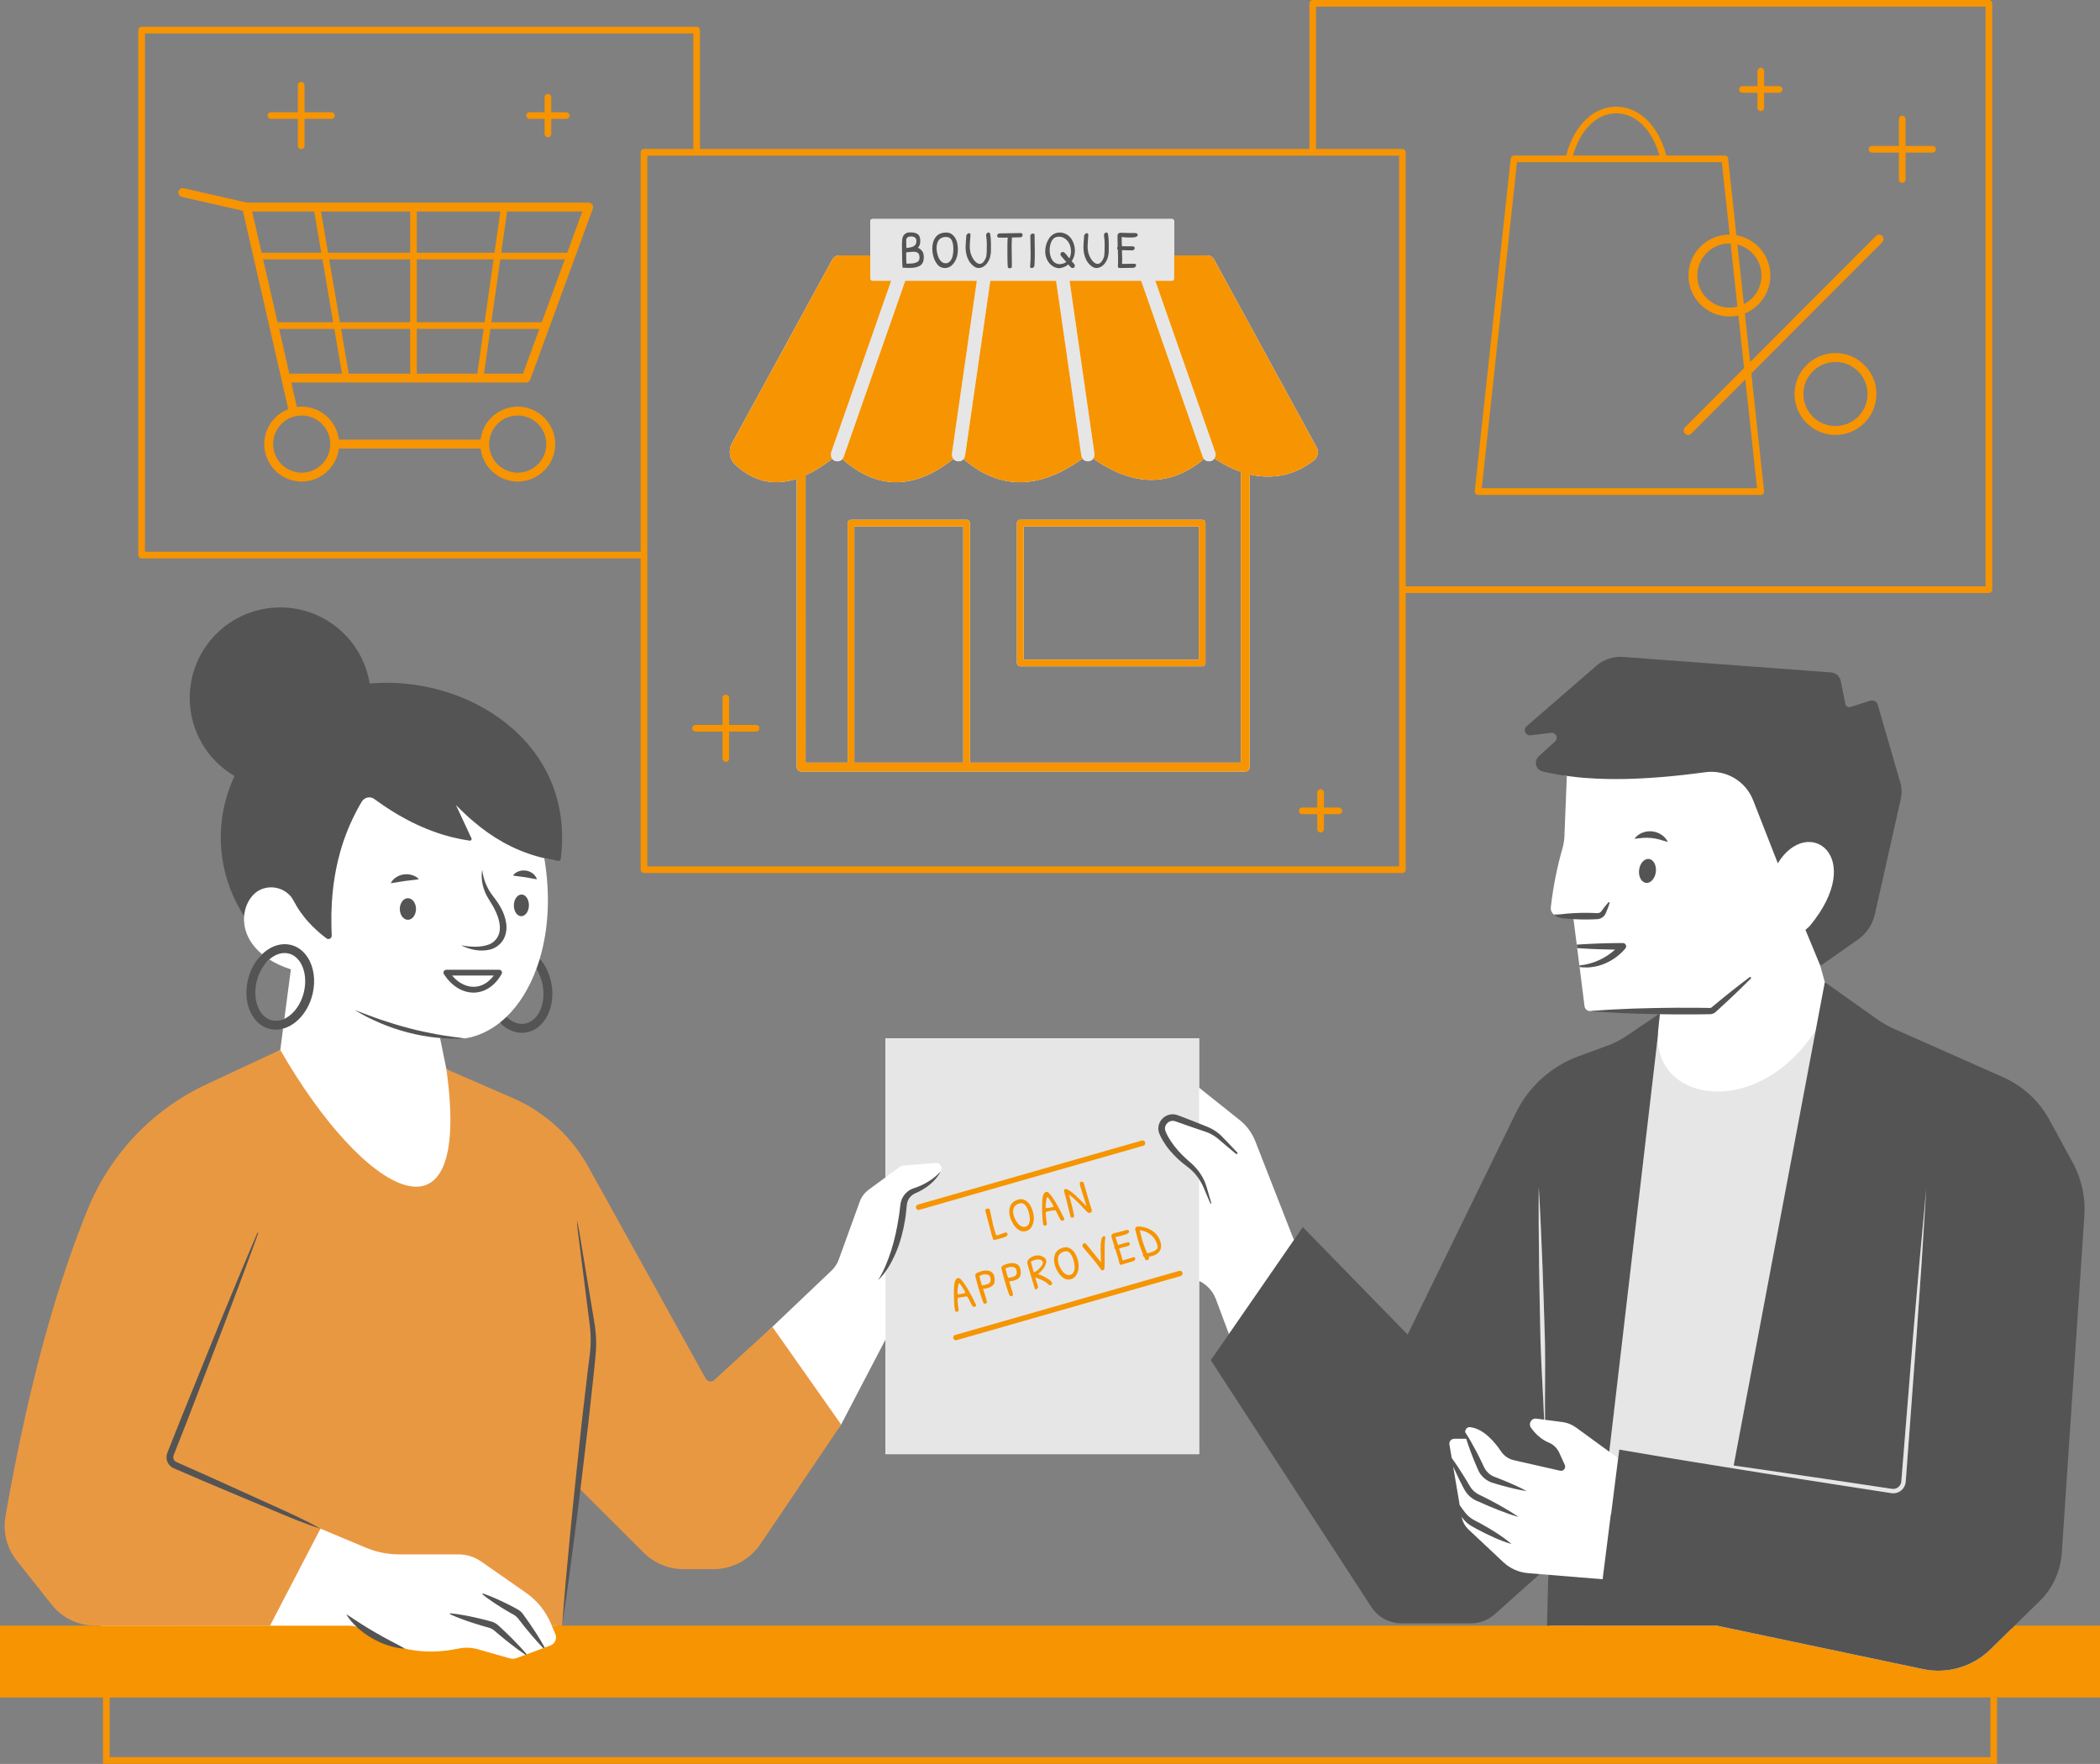
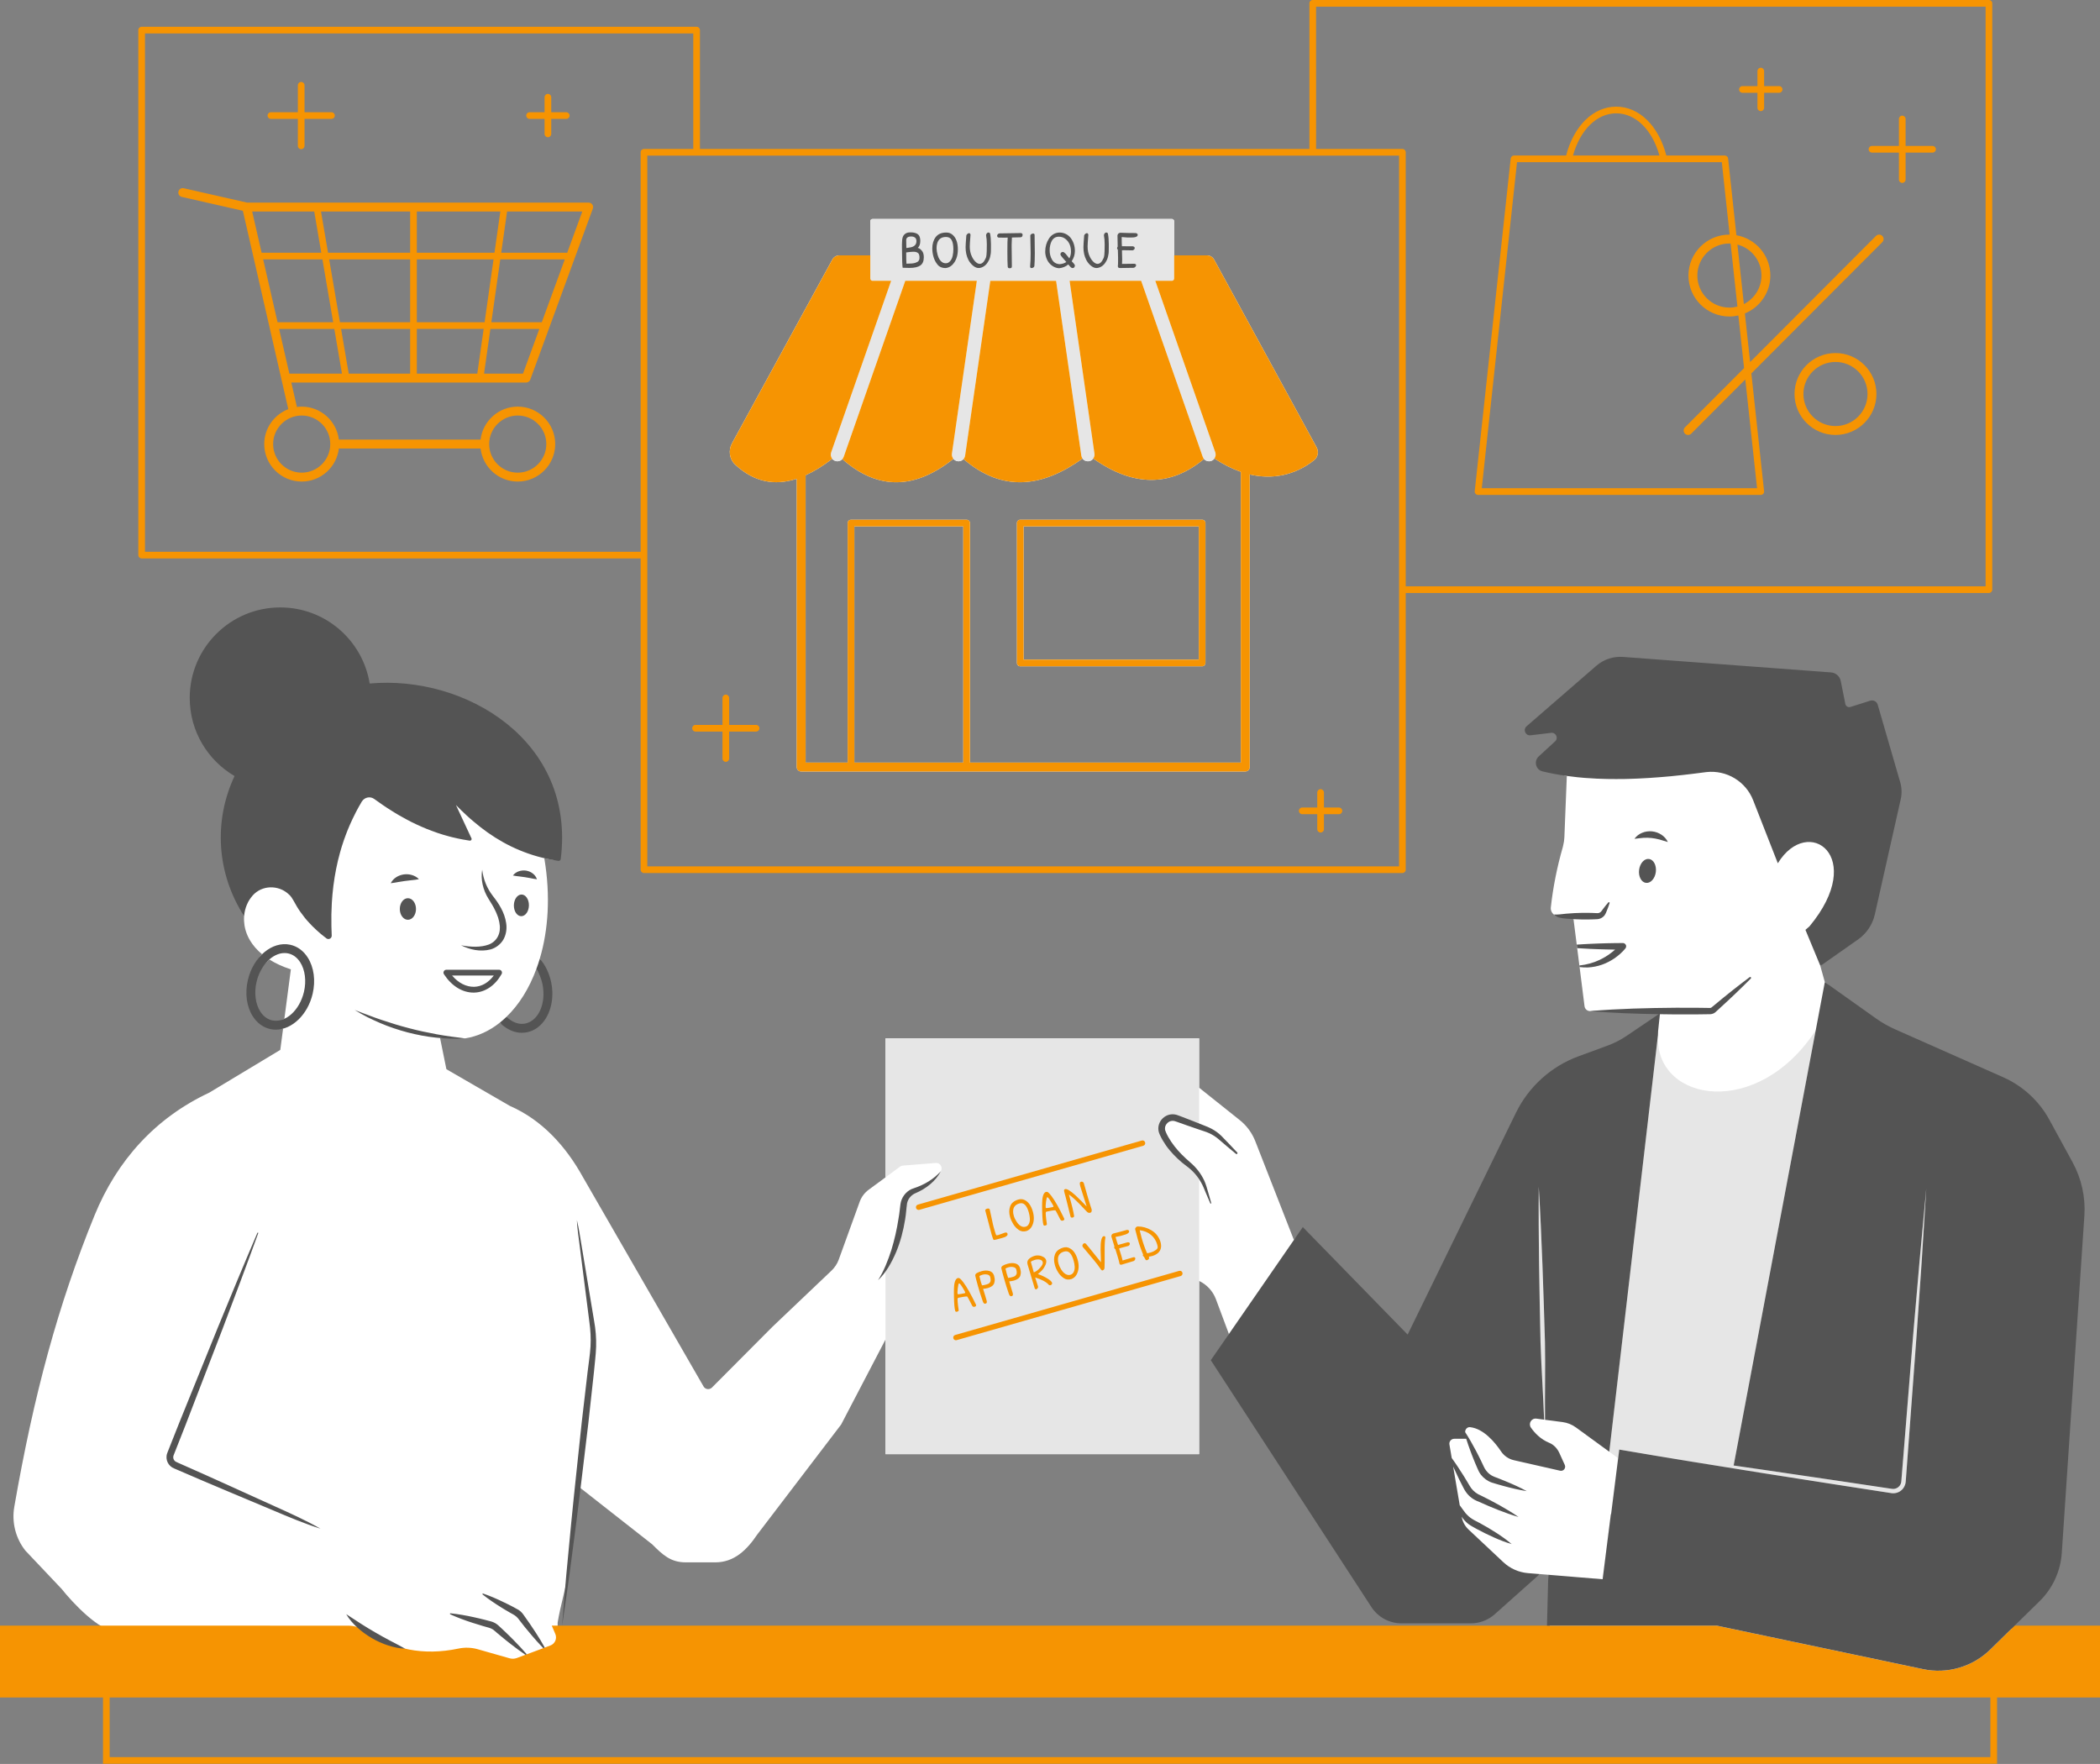
<svg xmlns="http://www.w3.org/2000/svg" fill="#000000" height="418.9" preserveAspectRatio="xMidYMid meet" version="1" viewBox="0.0 0.0 498.7 418.9" width="498.7" zoomAndPan="magnify">
  <rect x="0.0" y="0.0" width="498.7" height="418.9" fill="#808080" stroke="none" />
  <g id="change1_1">
    <path d="M242.289,158.232h43.189c0.437,0,0.792-0.355,0.792-0.792 v-33.23c0-0.437-0.355-0.792-0.792-0.792l-43.189,0 c-0.437,0-0.792,0.355-0.792,0.792v33.23 C241.496,157.878,241.851,158.232,242.289,158.232z M243.081,125.003l41.605-0 v31.645l-41.605,0V125.003z M189.199,113.695v68.46 c0,0.591,0.475,1.056,1.056,1.056l105.468-0c0.581,0,1.056-0.465,1.056-1.056 v-69.484c5.397,1.257,10.709,0.211,15.251-3.348 c0.951-0.739,1.204-2.059,0.623-3.116l-24.334-44.57 c-0.338-0.613-0.982-0.993-1.679-0.993l-7.805,0v-8.101 c0-0.296-0.243-0.539-0.539-0.539l-71.09,0c-0.296,0-0.539,0.243-0.539,0.539 v8.101h-7.33c-0.697,0-1.352,0.38-1.679,0.993l-23.837,43.651 c-0.908,1.669-0.613,3.77,0.782,5.07 C178.976,114.413,183.855,115.448,189.199,113.695z M228.752,181.099h-25.865v-56.092 h25.865L228.752,181.099z M191.312,112.861c2.038-0.919,4.151-2.218,6.316-3.908 c0.18,0.222,0.422,0.401,0.718,0.496c0.169,0.063,0.349,0.095,0.518,0.095 c0.444,0,0.866-0.19,1.162-0.518c8.639,7.604,17.437,7.066,26.393-0.063 c0.243,0.296,0.591,0.496,0.993,0.56c0.074,0.011,0.148,0.021,0.222,0.021 c0.454,0,0.887-0.201,1.183-0.528c9.305,7.985,18.747,6.696,28.263-0.116 c0.285,0.401,0.75,0.644,1.267,0.644c0.074,0,0.148-0.011,0.222-0.021 c0.444-0.063,0.813-0.296,1.046-0.634c9.463,6.685,18.25,6.812,26.309,0.106 c0.285,0.349,0.729,0.549,1.183,0.549c0.18,0,0.359-0.032,0.528-0.095 c0.327-0.106,0.581-0.317,0.76-0.581c2.06,1.405,4.172,2.45,6.274,3.179 v69.051h-64.33v-56.884c0-0.444-0.359-0.792-0.792-0.792h-27.449 c-0.444,0-0.792,0.349-0.792,0.792l0,56.884l-9.991,0L191.312,112.861z M496.579,387.844l-19.897-1.111l6.008-8.599c3.095-3.031,5.594-7.096,5.89-11.427 l3.325-76.97c0.296-4.404-0.676-8.808-2.788-12.684l-5.524-10.118 c-2.45-4.489-4.582-7.371-9.25-9.441l-24.851-11.532 c-1.584-0.697-3.095-1.563-4.51-2.566l-11.631-10.176l-1.088-3.908l0.032,0.074 l7.961-8.036c2.028-1.426,3.454-3.559,3.992-5.978l5.62-26.079 c0.296-1.32,0.253-2.704-0.127-4.003l-4.55-16.211 c-0.222-0.76-1.025-1.183-1.774-0.951l-5.057,0.951 c-0.539,0.169-1.098-0.169-1.215-0.718l-1.338-5.888 c-0.222-1.12-1.172-1.964-2.323-2.049l-47.713-3.499 c-2.313-0.18-4.615,0.581-6.369,2.102l-15.76,13.892 c-0.919,0.792-0.839,1.159,0.354,1.011l5.411-0.86 c1.13-0.137,1.997,2.516,1.163,3.287l-3.405,2.722 c-1.215,1.12-0.718,3.158,0.877,3.549c1.869,0.454,2.045,1.364,4.041,1.639 l-0.581,14.607c-0.025,0.609-0.125,1.209-0.263,1.804 c-0.037,0.157-0.063,0.318-0.107,0.473c-1.358,4.723-2.316,9.511-2.851,14.369 c-0.017,0.157-0.009,0.31,0.013,0.459c0.005,0.037,0.016,0.072,0.024,0.108 c0.023,0.112,0.055,0.221,0.098,0.325c0.014,0.034,0.03,0.067,0.046,0.1 c0.05,0.103,0.109,0.2,0.177,0.291c0.021,0.028,0.039,0.056,0.061,0.083 c0.062,0.075,0.132,0.143,0.206,0.207c0.033,0.03,0.059,0.067,0.094,0.095 c0.803,0.75,1.635,0.354,2.945,0.47c0.56,0.053,1.174,0.586,1.724,0.618 l0.771,6.052l0.106,0.834l0.518,4.119l0.053,0.37l1.172,9.305 c0.085,0.655,0.644,1.151,1.31,1.151c5.885-0.219,11.177,0.459,16.616,0.544 l-6.761,7.85c-1.458,0.993-3.365,1.322-5.012,1.924l-6.812,2.503 c-6.506,2.387-10.49,6.785-13.532,13.006l-27.343,52.41l-25.271-25.352 l-2.076,1.275l-0.137,0.19l-9.167-23.447c-0.771-1.964-2.038-3.697-3.697-5.017 l-9.643-7.689v-11.713l-74.48,0l0,33.005l-3.982,2.926 c-0.982,0.729-1.732,1.721-2.144,2.862l-4.975,13.741 c-0.359,0.993-0.951,1.88-1.711,2.609l-14.047,13.36l-14.388,14.453 c-0.613,0.56-1.574,0.401-1.975-0.317l-28.662-49.751 c-4.024-7.266-9.691-13.528-17.306-16.845l-15.085-8.724l-1.507-7.414 c1.916-0.146,3.74,0.088,5.953,0.095c2.989-0.475,5.767-1.764,8.238-3.728 c0.465,0.475,1.294,0.486,1.843,0.835c1.193,0.771,2.188,1.17,3.455,1.17 c0.454,0,0.919-0.053,1.373-0.158c3.528-0.792,5.216-3.902,5.216-8.391 c0-0.866,0.081-2.187-0.099-3.085c-0.454-2.197-1.052-3.598-2.294-5.569 c2.017-6.77,2.566-14.902,1.109-23.637c-0.011-0.063-0.021-0.137-0.021-0.222 c1.067,0.243,1.543,0.302,2.684,0.471c0.285,0.042,0.549-0.158,0.581-0.444 c3.559-28.03-23.096-40.951-45.887-38.881 C85.003,154.708,77.707,147.114,67.008,147.114c-11.871,0-18.761,5.967-18.761,17.838 c0,7.911,4.66,14.541,11.029,18.258c-5.048,10.741-5.931,23.499-1.314,34.325 c0,0,0,0,0.011,0c-0.028,0.336-0.031,0.679-0.021,1.025 c0.003,0.089,0.01,0.178,0.015,0.267c0.016,0.277,0.045,0.556,0.087,0.837 c0.012,0.08,0.022,0.159,0.036,0.239c0.128,0.733,0.346,1.473,0.663,2.208 c0.015,0.035,0.033,0.07,0.048,0.106c0.156,0.352,0.336,0.702,0.539,1.049 c0.014,0.024,0.027,0.047,0.041,0.071c0.679,1.142,1.62,2.25,2.856,3.274 c-1.562,1.51-2.045,3.675-2.625,6.156c-0.739,3.158-0.846,5.597,0.622,7.91 c1.035,1.637,1.99,2.692,3.712,3.051c0.422,0.095,1.115,0.339,1.538,0.339 c0.58,0,1.17,0.359,1.74,0.212l-0.663,5.048l-16.881,10.161 c-12.78,5.978-21.899,16.089-27.232,29.143 c-8.692,21.313-14.437,42.666-19.053,69.186c-0.644,3.686,0.306,7.478,2.63,10.414 l8.627,9.118c2.482,3.137,8.948,10.075,12.94,10.075l-24.312,0.946L2.298,399.7 l22.9,2.754l-0.151,15.794l448.672,0.23l0.242-16.41l23.1-1.788 L496.579,387.844z M127.372,230.104c0.676,1.046,1.549,2.158,1.824,3.5 c0.908,4.425-0.942,9.248-4.047,9.945c-1.141,0.264-2.709,0.062-3.85-0.666 c-0.38-0.243-0.686-1.098-1.013-1.425 C123.243,238.617,125.672,234.741,127.372,230.104z M132.429,385.342 c0.623-3.971,1.993-8.29,2.574-12.261l1.361-11.238 c0.359-2.767,0.831-5.948,1.169-8.715l17.328,13.595 c2.535,2.535,4.415,4.299,7.995,4.299h6.992c4.489,0,7.478-2.894,9.991-6.622 l19.912-26.113l10.53-20.173v27.217l74.48-0l-0-41.137 c1.838,0.866,3.274,2.419,3.992,4.341l3.084,8.259l-2.451,6.768l36.115,55.461 c1.574,2.419,4.88,4.388,7.774,4.388l15.422,0.251 c2.091,0,2.951-0.487,4.514-1.881l12.441-7.977l2.028,0.169l0.361,12.893 l-235.611,0.557V385.342z M64.447,242.993c-1.151-0.243-2.468-1.232-3.197-2.373 c-1.151-1.817-1.619-5.005-1.017-7.571c0.528-2.238,2.333-3.968,3.727-5.193 c0.353,0.223,0.722,0.44,1.112,0.65c0.008,0.004,0.016,0.008,0.023,0.012 c0.38,0.205,0.775,0.404,1.19,0.595c0.044,0.021,0.093,0.039,0.138,0.059 c0.387,0.175,0.781,0.347,1.199,0.509c0.464,0.181,0.948,0.354,1.452,0.519 l-1.544,11.745C66.6,242.377,65.397,243.194,64.447,242.993z M25.727,417.728 l-0-15.051l447.386-0.224l0.242,15.275L25.727,417.728z" fill="#ffffff" />
  </g>
  <g id="change2_1">
-     <path d="M199.751,338.286l-19.169,28.4 c-2.514,3.728-6.717,5.957-11.206,5.957h-6.992c-3.58,0-7.013-1.415-9.548-3.95 l-15.631-15.589l-3.718,32.941v0.011h-2.45v-0.011l-0.243-0.56 c-1.246-2.926-3.295-5.429-5.893-7.245l-10.614-7.404 c-1.605-1.12-3.506-1.711-5.46-1.711H94.695c-2.662,0-5.291-0.539-7.742-1.563 l-10.847-4.541l-11.977,23.024l-0.011,0.011h-23.383v-0.011H22.549 c-3.992,0-7.773-1.827-10.255-4.964l-8.365-10.54 c-2.324-2.936-3.274-6.728-2.63-10.414c4.615-26.52,10.847-51.667,19.539-72.98 c5.334-13.054,15.356-23.637,28.136-29.615l17.585-8.206 c19.845,34.568,45.7,49.365,39.447,4.584l15.737,6.833 c7.615,3.316,13.931,9.051,17.955,16.318l27.914,50.368 c0.401,0.718,1.362,0.877,1.975,0.317l13.836-12.653L199.751,338.286z" fill="#e99842" />
-   </g>
+     </g>
  <g id="change3_1">
    <path d="M379.973,380.205l27.692,5.841h-30.333l1.31-11.174 l1.943,0.158l1.954-15.441l0.053,0.011L379.973,380.205z M210.28,279.596 l3.475-2.556c0.19-0.148,0.422-0.232,0.655-0.243l7.816-0.623 c1.056-0.074,1.743,1.067,1.193,1.964c-1.077,1.785-3.401,3.58-7.414,5.133 c-0.401,0.158-0.792,0.486-0.813,0.919c-0.19,4.615-1.204,12.78-4.911,17.733 v43.408l74.48-0l-0-66.147c-0.549-0.813-1.215-1.553-1.954-2.207 c-0.18-0.158-0.359-0.306-0.539-0.454c-2.07-1.637-4.816-4.277-6.2-7.541 c-0.887-2.081,1.215-4.214,3.337-3.422l3.401,1.257l1.954,0.718v-20.944 l-74.48,0L210.28,279.596z M274.357,66.685h3.939 c0.296,0,0.539-0.243,0.539-0.549V52.544c0-0.296-0.243-0.539-0.539-0.539 l-71.09,0c-0.296,0-0.539,0.243-0.539,0.539v13.593 c0,0.306,0.243,0.549,0.539,0.549h4.415l-14.248,40.746 c-0.19,0.539-0.074,1.109,0.253,1.521c0.18,0.222,0.422,0.401,0.718,0.496 c0.169,0.063,0.349,0.095,0.518,0.095c0.444,0,0.866-0.19,1.162-0.518 c0.148-0.148,0.264-0.338,0.338-0.549l14.617-41.792h16.993l-5.914,41.042 c-0.063,0.465,0.074,0.898,0.359,1.236c0.243,0.296,0.591,0.496,0.993,0.56 c0.074,0.011,0.148,0.021,0.222,0.021c0.454,0,0.887-0.201,1.183-0.528 c0.201-0.222,0.338-0.507,0.38-0.834l5.978-41.496h15.621l5.988,41.496 c0.032,0.275,0.137,0.518,0.296,0.718c0.285,0.401,0.75,0.644,1.267,0.644 c0.074,0,0.148-0.011,0.222-0.021c0.444-0.063,0.813-0.296,1.046-0.634 c0.243-0.317,0.359-0.729,0.296-1.162l-5.904-41.042l16.993-0l14.617,41.792 c0.063,0.201,0.169,0.37,0.306,0.518c0.285,0.349,0.729,0.549,1.183,0.549 c0.18,0,0.359-0.032,0.528-0.095c0.327-0.106,0.581-0.317,0.76-0.581 c0.296-0.401,0.38-0.929,0.211-1.436L274.357,66.685z M366.887,318.79 c-0.201-6.157-0.349-12.325-0.602-18.493c-0.243-6.157-0.496-12.325-0.877-18.483 c-0.053,6.179,0,12.346,0.074,18.504c0.074,6.168,0.232,12.336,0.349,18.504 c0.201,6.094,0.628,12.217,0.861,18.311l0.212,0.03 C366.829,331.026,367.003,324.926,366.887,318.79z M455.836,299.602l-1.495,17.343 l-2.816,34.699c0,1.245-1.159,2.176-2.379,1.903l-4.304-0.642l-8.608-1.285 l-17.22-2.542c-4.052-0.586-8.105-1.163-12.159-1.74 c1.615,0.23,3.23,0.456,4.845,0.687l19.486-103.345 c-13.772,21.091-37.736,17.067-37.472,1.7l-0.275,1.838l-0.021,0.169v0.053 l-0.011,0.074l-11.248,96.237l2.112,1.542l0.264-2.049 c11.44,1.96,22.897,3.805,34.357,5.634l17.197,2.691l8.601,1.332l4.3,0.666 c0.792,0.167,1.781-0.027,2.454-0.582c0.695-0.527,1.113-1.448,1.132-2.258 l2.575-34.718l1.201-17.366l1.09-17.374L455.836,299.602z" fill="#e6e6e6" />
  </g>
  <g id="change4_1">
    <path d="M33.639,132.61l118.5-0l0,73.921 c0,0.437,0.355,0.792,0.792,0.792l180.106-0c0.437,0,0.792-0.355,0.792-0.792 v-65.714l138.493-0c0.437,0,0.792-0.355,0.792-0.792L473.115,0.792 C473.115,0.355,472.76,0,472.323,0L311.745,0 c-0.437,0-0.792,0.355-0.792,0.792v34.578L166.218,35.37V7.15 c0-0.437-0.355-0.792-0.792-0.792L33.639,6.358c-0.437,0-0.792,0.355-0.792,0.792 l0,124.669C32.847,132.256,33.201,132.61,33.639,132.61z M312.537,1.584 l158.994-0l0,137.648l-137.701,0V36.162 c0-0.437-0.355-0.792-0.792-0.792l-20.5,0L312.537,1.584z M311.745,36.955 l20.5-0v103.07v65.714l-178.522,0l-0-73.921V36.955h11.702 L311.745,36.955z M34.431,7.942l130.203-0v27.429H152.931 c-0.437,0-0.792,0.355-0.792,0.792v94.864l-117.708,0L34.431,7.942z M241.496,124.211v33.23c0,0.437,0.355,0.792,0.792,0.792h43.189 c0.437,0,0.792-0.355,0.792-0.792v-33.23c0-0.437-0.355-0.792-0.792-0.792 l-43.189,0C241.851,123.419,241.496,123.773,241.496,124.211z M243.081,125.003 l41.605-0v31.645l-41.605,0V125.003z M229.196,108.182l5.978-41.496h15.621 l5.988,41.496c0.032,0.275,0.137,0.518,0.296,0.718 c-9.516,6.812-18.958,8.101-28.263,0.116 C229.016,108.794,229.154,108.509,229.196,108.182z M259.909,107.728l-5.904-41.042 l16.993-0l14.617,41.792c0.063,0.201,0.169,0.37,0.306,0.518 c-8.058,6.707-16.846,6.58-26.309-0.106 C259.856,108.573,259.972,108.161,259.909,107.728z M189.199,113.695v68.46 c0,0.591,0.475,1.056,1.056,1.056l105.468-0c0.581,0,1.056-0.465,1.056-1.056 v-69.484c5.397,1.257,10.709,0.211,15.251-3.348 c0.951-0.739,1.204-2.059,0.623-3.116l-24.334-44.57 c-0.338-0.613-0.982-0.993-1.679-0.993l-7.805,0v5.492 c0,0.306-0.243,0.549-0.539,0.549h-3.939l14.248,40.746 c0.169,0.507,0.084,1.035-0.211,1.436c2.06,1.405,4.172,2.45,6.274,3.179 v69.051h-64.33v-56.884c0-0.444-0.359-0.792-0.792-0.792h-27.449 c-0.444,0-0.792,0.349-0.792,0.792l0,56.884l-9.991,0l-0-68.238 c2.038-0.919,4.151-2.218,6.316-3.908c-0.327-0.412-0.444-0.982-0.253-1.521 l14.248-40.746h-4.415c-0.296,0-0.539-0.243-0.539-0.549v-5.492h-7.33 c-0.697,0-1.352,0.38-1.679,0.993l-23.837,43.651 c-0.908,1.669-0.613,3.77,0.782,5.07 C178.976,114.413,183.855,115.448,189.199,113.695z M202.887,125.006h25.865 l0,56.092h-25.865V125.006z M200.363,108.477l14.617-41.792h16.993l-5.914,41.042 c-0.063,0.465,0.074,0.898,0.359,1.236c-8.956,7.129-17.754,7.668-26.393,0.063 C200.173,108.879,200.289,108.689,200.363,108.477z M312.82,188.201 c0-0.437,0.355-0.792,0.792-0.792c0.437,0,0.792,0.355,0.792,0.792v3.565h3.565 c0.437,0,0.792,0.355,0.792,0.792s-0.355,0.792-0.792,0.792h-3.565v3.565 c0,0.437-0.355,0.792-0.792,0.792c-0.437,0-0.792-0.355-0.792-0.792v-3.565h-3.566 c-0.437,0-0.792-0.355-0.792-0.792s0.355-0.792,0.792-0.792h3.566V188.201z M351.002,117.529l67.14-0c0.225,0,0.439-0.095,0.59-0.263 c0.15-0.167,0.222-0.391,0.198-0.614l-3.025-27.976l31.092-31.161 c0.412-0.413,0.412-1.082-0.002-1.494c-0.413-0.412-1.081-0.411-1.493,0.002 l-29.888,29.955l-1.248-11.542c3.546-1.452,6.051-4.937,6.051-8.999 c0-4.793-3.489-8.778-8.06-9.571l-1.971-18.225 c-0.044-0.402-0.384-0.707-0.788-0.707h-13.881 c-1.837-7.067-6.453-11.604-11.9-11.604c-5.447,0-10.064,4.537-11.901,11.604 l-12.37,0c-0.404,0-0.744,0.305-0.788,0.707l-8.544,79.011 c-0.024,0.223,0.048,0.447,0.198,0.614 C350.563,117.433,350.777,117.529,351.002,117.529z M418.304,65.436 c0,2.961-1.704,5.527-4.179,6.785l-1.53-14.146 C415.873,58.924,418.304,61.897,418.304,65.436z M412.594,72.798 c-0.609,0.158-1.244,0.25-1.902,0.25c-4.198,0-7.613-3.415-7.613-7.612 c0-4.197,3.415-7.612,7.613-7.612c0.096,0,0.189,0.011,0.284,0.014L412.594,72.798z M383.817,26.913c4.6,0,8.553,3.902,10.264,10.02l-20.529,0 C375.264,30.815,379.217,26.913,383.817,26.913z M360.257,38.518l48.631-0 l1.859,17.197c-0.018-0-0.036-0.003-0.055-0.003 c-5.362,0-9.725,4.362-9.725,9.724c0,5.362,4.363,9.725,9.725,9.725 c0.733,0,1.444-0.088,2.131-0.243l1.352,12.5l-14.039,14.07 c-0.412,0.413-0.412,1.082,0.002,1.494c0.206,0.206,0.475,0.308,0.746,0.308 s0.541-0.104,0.748-0.31l12.835-12.864l2.793,25.827l-65.374,0L360.257,38.518z M435.882,83.842c-5.362,0-9.724,4.362-9.724,9.725 c0,5.362,4.362,9.725,9.724,9.725c5.362,0,9.725-4.362,9.725-9.725 C445.608,88.204,441.245,83.842,435.882,83.842z M435.882,101.179 c-4.197,0-7.612-3.415-7.612-7.612c0-4.197,3.415-7.612,7.612-7.612 c4.198,0,7.613,3.415,7.613,7.612C443.495,97.764,440.08,101.179,435.882,101.179z M412.996,21.241c0-0.437,0.355-0.792,0.792-0.792h3.566v-3.565 c0-0.437,0.355-0.792,0.792-0.792s0.792,0.355,0.792,0.792v3.565h3.565 c0.437,0,0.792,0.355,0.792,0.792c0,0.437-0.355,0.792-0.792,0.792h-3.565v3.565 c0,0.437-0.355,0.792-0.792,0.792s-0.792-0.355-0.792-0.792v-3.565h-3.566 C413.35,22.033,412.996,21.678,412.996,21.241z M443.759,35.449 c0-0.437,0.355-0.792,0.792-0.792h6.4v-6.4c0-0.437,0.355-0.792,0.792-0.792 s0.792,0.355,0.792,0.792v6.4h6.401c0.437,0,0.792,0.355,0.792,0.792 c0,0.437-0.355,0.792-0.792,0.792h-6.401v6.401c0,0.437-0.355,0.792-0.792,0.792 s-0.792-0.355-0.792-0.792V36.241h-6.4 C444.114,36.241,443.759,35.886,443.759,35.449z M164.381,172.938 c0-0.437,0.355-0.792,0.792-0.792h6.401v-6.401c0-0.437,0.355-0.792,0.792-0.792 s0.792,0.355,0.792,0.792v6.401h6.401c0.437,0,0.792,0.355,0.792,0.792 c0,0.437-0.355,0.792-0.792,0.792h-6.401v6.4c0,0.437-0.355,0.792-0.792,0.792 c-0.437,0-0.792-0.355-0.792-0.792v-6.4h-6.401 C164.735,173.73,164.381,173.375,164.381,172.938z M139.794,48.116l-81.118,0 l-15.038-3.415c-0.57-0.129-1.135,0.227-1.264,0.796 c-0.129,0.569,0.227,1.135,0.796,1.264l14.502,3.293l10.789,47.111 c-3.335,1.285-5.712,4.514-5.712,8.297c0,4.905,3.99,8.896,8.896,8.896 c4.549,0,8.306-3.434,8.828-7.845l33.649-0 c0.524,4.413,4.279,7.847,8.825,7.847c4.909,0,8.903-3.994,8.903-8.904 c0-4.903-3.989-8.893-8.893-8.893c-4.551,0-8.309,3.43-8.835,7.837H80.472 c-0.527-4.406-4.281-7.835-8.826-7.835c-0.386,0-0.764,0.033-1.137,0.081 l-1.328-5.8h55.753c0.443,0,0.84-0.277,0.992-0.693l14.86-40.618 c0.119-0.324,0.072-0.685-0.126-0.968 C140.462,48.285,140.139,48.116,139.794,48.116z M122.957,98.676 c3.739,0,6.78,3.042,6.78,6.78c0,3.744-3.046,6.791-6.791,6.791 c-3.739,0-6.781-3.047-6.781-6.791C116.166,101.718,119.213,98.676,122.957,98.676z M98.99,50.229h19.828l-1.391,9.792l-18.437,0V50.229z M98.99,61.605h18.212 l-2.12,14.92l-16.092,0V61.605z M59.883,50.229l14.737-0l1.675,9.792 l-14.166,0L59.883,50.229z M62.493,61.605l14.074-0l2.553,14.92H65.916 L62.493,61.605z M71.645,98.678c3.74,0,6.784,3.043,6.784,6.784 c0,3.741-3.043,6.784-6.784,6.784c-3.74,0-6.784-3.043-6.784-6.784 C64.861,101.721,67.904,98.678,71.645,98.678z M68.718,88.735l-2.438-10.625 l13.111-0l1.818,10.625H68.718z M97.406,88.735l-14.59,0l-1.818-10.625 h16.408L97.406,88.735z M97.406,76.525H80.727l-2.553-14.92h19.231V76.525z M97.406,60.021H77.903l-1.675-9.792l21.178-0V60.021z M113.347,88.735H98.99 V78.11h15.867L113.347,88.735z M124.196,88.735h-9.248l1.51-10.625h11.626 L124.196,88.735z M128.662,76.525h-11.98l2.12-14.92l15.319-0L128.662,76.525z M134.691,60.047c-0.044-0.007-0.083-0.026-0.129-0.026l-15.535,0l1.391-9.792 l17.865-0L134.691,60.047z M124.968,27.445c0-0.437,0.355-0.792,0.792-0.792 h3.565v-3.565c0-0.437,0.355-0.792,0.792-0.792c0.437,0,0.792,0.355,0.792,0.792 v3.565l3.565-0c0.437,0,0.792,0.355,0.792,0.792 c0,0.437-0.355,0.792-0.792,0.792h-3.565l0,3.565 c0,0.437-0.355,0.792-0.792,0.792c-0.437,0-0.792-0.355-0.792-0.792v-3.565h-3.565 C125.323,28.237,124.968,27.882,124.968,27.445z M63.541,27.445 c0-0.437,0.355-0.792,0.792-0.792h6.401v-6.401c0-0.437,0.355-0.792,0.792-0.792 c0.437,0,0.792,0.355,0.792,0.792v6.401l6.401-0 c0.437,0,0.792,0.355,0.792,0.792s-0.355,0.792-0.792,0.792h-6.401v6.401 c0,0.437-0.355,0.792-0.792,0.792c-0.437,0-0.792-0.355-0.792-0.792v-6.401h-6.401 C63.896,28.237,63.541,27.882,63.541,27.445z M478.438,386.045l-5.777,5.661 c-4.214,4.14-10.224,5.893-16.001,4.668l-48.995-10.329l-276.628,0v0.011 l0.834,1.964c0.465,1.088-0.063,2.334-1.172,2.746l-1.331,0.496l-0.349,0.137 l-3.918,1.458l-0.317,0.116l-2.028,0.76c-0.56,0.211-1.162,0.232-1.732,0.074 l-7.573-2.155c-1.479-0.422-3.052-0.475-4.563-0.158 c-8.407,1.764-15.663,0.201-21.968-4.119c-1.257-0.855-2.735-1.32-4.256-1.32 H64.119l0.011-0.011L0,386.046l0,17.067h24.461V418.86l449.795-0v-15.747 h24.45v-17.068H478.438z M472.671,417.276l-446.627,0v-14.163l446.627-0 V417.276z M237.899,294.012c-1.162,0.338-1.806,0.475-1.922,0.433 c-0.063-0.032-0.148-0.19-0.232-0.475c-0.095-0.296-0.158-0.496-0.201-0.613 c-0.032-0.127-0.063-0.232-0.095-0.327l-0.232-0.877l-1.236-4.679 c-0.032-0.095,0-0.18,0.085-0.254c0.074-0.084,0.19-0.148,0.349-0.19 c0.348-0.095,0.57-0.021,0.634,0.232c0.032,0.084,0.158,0.718,0.412,1.901 c0.253,1.193,0.401,1.912,0.475,2.133l0.338,1.183 c0.158,0.56,0.275,0.855,0.37,0.887c0.127,0,0.253-0.021,0.401-0.063 l1.574-0.57c0.349-0.095,0.56-0.021,0.634,0.232 c0.063,0.201,0.011,0.38-0.158,0.518c-0.158,0.148-0.338,0.254-0.518,0.317 C238.395,293.875,238.173,293.938,237.899,294.012z M243.782,292.333 c0.528-0.19,0.94-0.539,1.236-1.056c0.56-1.014,0.644-2.207,0.253-3.58 c-0.401-1.384-1.046-2.292-1.943-2.725c-0.454-0.222-0.951-0.264-1.468-0.116 c-1.035,0.296-1.69,0.834-1.975,1.637c-0.275,0.75-0.285,1.595-0.011,2.545 c0.158,0.56,0.412,1.109,0.75,1.658c0.338,0.56,0.771,1.014,1.31,1.384 C242.461,292.449,243.074,292.534,243.782,292.333z M242.683,291.277 c-0.475-0.169-0.908-0.581-1.31-1.225c-0.296-0.475-0.507-0.908-0.613-1.299 c-0.116-0.391-0.169-0.729-0.169-1.003c-0.021-1.014,0.465-1.669,1.458-1.954 c0.56-0.158,1.014-0.042,1.373,0.338c0.37,0.38,0.665,0.972,0.898,1.795 c0.127,0.454,0.211,0.929,0.243,1.405c0.032,0.486-0.032,0.908-0.211,1.278 c-0.18,0.37-0.422,0.591-0.75,0.687 C243.275,291.393,242.968,291.382,242.683,291.277z M250.615,287.422 c0.063,0.021,0.327,0.475,0.771,1.373c0.211,0.401,0.349,0.665,0.412,0.803 c0.074,0.137,0.169,0.222,0.275,0.264c0.106,0.032,0.222,0.032,0.359,0 c0.127-0.042,0.211-0.095,0.264-0.18c0.053-0.085,0.074-0.158,0.063-0.211 c-0.021-0.053-0.032-0.095-0.053-0.127c-1.183-2.461-2.186-4.225-2.999-5.302 c-0.349-0.454-0.613-0.75-0.782-0.877c-0.169-0.127-0.349-0.158-0.539-0.106 c-0.37,0.106-0.634,0.518-0.771,1.246c-0.127,0.56-0.169,1.658-0.127,3.274 c0.042,1.626,0.137,2.704,0.285,3.232c0.063,0.222,0.222,0.296,0.475,0.222 c0.253-0.074,0.37-0.19,0.359-0.338c-0.253-1.753-0.327-2.704-0.232-2.862 c0.021-0.042,0.116-0.085,0.285-0.127c0.158-0.042,0.496-0.116,1.024-0.201 C250.203,287.422,250.509,287.401,250.615,287.422z M250.171,286.566 c0,0.021-0.074,0.053-0.211,0.095c-0.137,0.032-0.412,0.095-0.834,0.158 c-0.423,0.074-0.665,0.095-0.75,0.053c-0.011-0.011-0.032-0.042-0.042-0.074 c-0.042-0.158-0.021-0.602,0.063-1.341c0.084-0.729,0.19-1.12,0.296-1.151 c0.127-0.032,0.401,0.275,0.803,0.94c0.401,0.655,0.623,1.035,0.655,1.141 C250.171,286.482,250.182,286.545,250.171,286.566z M256.202,285.753 c-0.898-0.908-1.69-1.605-2.366-2.081c0.687,2.408,1.098,4.108,1.236,5.08 c0.021,0.19-0.085,0.317-0.338,0.391c-0.116,0.032-0.232,0.032-0.317-0.011 c-0.095-0.032-0.169-0.116-0.201-0.253c-0.042-0.137-0.222-0.877-0.549-2.228 c-0.327-1.352-0.539-2.197-0.634-2.524c-0.095-0.338-0.158-0.549-0.18-0.634 c-0.158-0.539-0.201-0.845-0.137-0.94c0.063-0.085,0.137-0.148,0.232-0.169 c0.401-0.116,1.215,0.37,2.44,1.468c0.243,0.211,0.708,0.665,1.405,1.362 c0.697,0.697,1.12,1.13,1.267,1.299l-1.457-4.584 c-0.19-0.644-0.222-1.024-0.106-1.151c0.063-0.074,0.148-0.116,0.275-0.158 c0.116-0.032,0.232-0.011,0.359,0.063c0.127,0.074,0.211,0.169,0.254,0.306 c0.824,2.904,1.341,4.658,1.542,5.26c0.201,0.591,0.296,0.898,0.306,0.919 c0.042,0.158,0.042,0.327,0,0.496c-0.053,0.169-0.127,0.275-0.232,0.306 c-0.116,0.021-0.19,0.042-0.253,0.053h-0.158c-0.053,0-0.106-0.021-0.158-0.053 l-0.148-0.074c-0.042-0.021-0.095-0.074-0.169-0.148 c-0.074-0.063-0.127-0.127-0.169-0.169c-0.053-0.042-0.116-0.116-0.222-0.232 c-0.106-0.116-0.317-0.338-0.644-0.676 C256.751,286.334,256.466,286.028,256.202,285.753z M227.707,308.165 c0.169-0.042,0.507-0.106,1.025-0.19c0.518-0.085,0.834-0.116,0.929-0.085 c0.074,0.021,0.338,0.475,0.782,1.362c0.201,0.401,0.338,0.676,0.412,0.813 c0.074,0.127,0.158,0.222,0.264,0.253c0.106,0.042,0.232,0.042,0.359,0 c0.127-0.032,0.222-0.095,0.275-0.18s0.074-0.148,0.053-0.201 c-0.011-0.063-0.032-0.106-0.042-0.127c-1.193-2.461-2.186-4.225-3-5.302 c-0.349-0.454-0.613-0.75-0.782-0.877c-0.18-0.127-0.359-0.169-0.539-0.116 c-0.37,0.106-0.634,0.528-0.782,1.246c-0.116,0.57-0.158,1.658-0.116,3.285 c0.032,1.616,0.127,2.693,0.285,3.232c0.063,0.211,0.211,0.285,0.465,0.211 c0.254-0.074,0.38-0.18,0.37-0.327c-0.253-1.753-0.327-2.714-0.232-2.862 C227.453,308.26,227.549,308.217,227.707,308.165z M227.39,307.256 c-0.042-0.148-0.021-0.602,0.063-1.331c0.085-0.739,0.18-1.12,0.296-1.151 c0.127-0.042,0.391,0.275,0.803,0.929c0.401,0.665,0.623,1.046,0.644,1.141 c0.032,0.106,0.042,0.158,0.032,0.19c-0.011,0.021-0.085,0.053-0.211,0.085 c-0.137,0.042-0.412,0.095-0.834,0.169s-0.676,0.085-0.75,0.042 C227.411,307.32,227.401,307.299,227.39,307.256z M235.913,305.081 c0.158-0.211,0.253-0.496,0.296-0.855c0.042-0.359,0-0.782-0.137-1.267 c-0.169-0.591-0.539-0.961-1.109-1.13c-0.56-0.158-1.193-0.148-1.891,0.053 c-0.475,0.137-0.845,0.285-1.12,0.454c-0.264,0.158-0.38,0.359-0.349,0.613 c0.074,0.391,0.296,1.246,0.665,2.545c0.38,1.31,0.697,2.334,0.972,3.084 c0.032,0.137,0.074,0.253,0.116,0.37c0.021,0.032,0.032,0.085,0.063,0.148 c0.021,0.063,0.042,0.116,0.053,0.148c0.021,0.032,0.042,0.063,0.074,0.116 c0.032,0.042,0.053,0.085,0.074,0.106c0.021,0.021,0.063,0.053,0.127,0.095 c0.063,0.053,0.18,0.053,0.338,0c0.254-0.063,0.327-0.296,0.222-0.687 c-0.095-0.391-0.38-1.32-0.845-2.799c0.465-0.053,0.834-0.116,1.109-0.19 C235.216,305.693,235.66,305.429,235.913,305.081z M234.149,305.07 c-0.137,0.042-0.306,0.085-0.507,0.116c-0.085,0-0.222,0.021-0.433,0.053 c-0.116-0.285-0.222-0.613-0.327-0.982c-0.106-0.37-0.201-0.771-0.296-1.215 c0.127-0.116,0.38-0.222,0.75-0.327c0.37-0.106,0.739-0.116,1.12-0.042 c0.38,0.085,0.613,0.275,0.697,0.581c0.085,0.296,0.116,0.591,0.095,0.887 c-0.011,0.106-0.042,0.211-0.116,0.317c-0.063,0.095-0.127,0.18-0.169,0.243 c-0.053,0.053-0.137,0.116-0.275,0.169c-0.127,0.063-0.222,0.095-0.264,0.116 C234.371,305.007,234.287,305.038,234.149,305.07z M242.113,303.306 c0.158-0.211,0.253-0.496,0.296-0.855c0.042-0.359-0.011-0.782-0.148-1.267 c-0.169-0.591-0.539-0.961-1.098-1.13c-0.57-0.158-1.193-0.137-1.89,0.063 c-0.486,0.127-0.855,0.285-1.12,0.444c-0.264,0.158-0.391,0.359-0.359,0.613 c0.074,0.391,0.306,1.246,0.676,2.545c0.37,1.31,0.697,2.334,0.961,3.084 c0.042,0.137,0.084,0.253,0.116,0.37c0.021,0.032,0.042,0.085,0.063,0.148 c0.021,0.063,0.042,0.116,0.063,0.148c0.011,0.032,0.042,0.063,0.063,0.116 c0.032,0.053,0.063,0.085,0.085,0.106c0.021,0.021,0.063,0.053,0.127,0.095 c0.063,0.053,0.169,0.053,0.338,0c0.253-0.063,0.327-0.296,0.222-0.687 c-0.106-0.391-0.391-1.32-0.845-2.799c0.465-0.053,0.834-0.116,1.109-0.19 C241.405,303.919,241.859,303.655,242.113,303.306z M240.339,303.296 c-0.137,0.042-0.306,0.085-0.507,0.116c-0.074,0-0.222,0.021-0.422,0.063 c-0.116-0.296-0.222-0.623-0.327-0.993c-0.106-0.359-0.211-0.771-0.306-1.215 c0.127-0.116,0.38-0.222,0.75-0.327c0.37-0.106,0.75-0.116,1.13-0.032 c0.37,0.074,0.602,0.264,0.687,0.57c0.084,0.296,0.127,0.591,0.106,0.887 c-0.011,0.106-0.053,0.211-0.116,0.317c-0.074,0.095-0.127,0.18-0.18,0.243 c-0.042,0.053-0.137,0.116-0.264,0.18c-0.127,0.053-0.222,0.095-0.275,0.106 C240.571,303.232,240.476,303.264,240.339,303.296z M249.073,305.133 c0.127,0.085,0.264,0.116,0.401,0.074c0.137-0.042,0.243-0.116,0.306-0.232 c0.074-0.106,0.095-0.211,0.074-0.306c-0.085-0.306-0.465-0.665-1.141-1.067 c-0.665-0.412-1.415-0.76-2.25-1.046c0.359-0.243,0.708-0.56,1.046-0.951 c0.338-0.391,0.591-0.803,0.771-1.236c0.19-0.433,0.232-0.803,0.148-1.109 c-0.095-0.317-0.306-0.56-0.634-0.75c-0.327-0.19-0.676-0.317-1.046-0.359 c-0.359-0.042-0.676-0.021-0.961,0.053c-0.549,0.158-1.003,0.391-1.352,0.687 c-0.433,0.359-0.57,0.813-0.412,1.373l0.834,2.799 c0.285,0.972,0.57,1.954,0.877,2.926c0.106,0.169,0.222,0.222,0.359,0.19 c0.137-0.042,0.253-0.137,0.338-0.275c0.085-0.148,0.116-0.285,0.074-0.412 l-0.676-2.123c0.718,0.222,1.373,0.475,1.954,0.782 C248.365,304.458,248.798,304.785,249.073,305.133z M245.503,302.155 c-0.37-1.299-0.602-2.133-0.708-2.514c0.222-0.18,0.549-0.327,0.972-0.454 c0.433-0.116,0.824-0.137,1.183-0.053c0.359,0.074,0.591,0.275,0.676,0.591 c0.095,0.317-0.116,0.76-0.623,1.331 C246.496,301.627,245.999,301.997,245.503,302.155z M251.27,302.123 c0.327,0.549,0.771,1.003,1.299,1.373c0.528,0.38,1.151,0.465,1.859,0.253 c0.518-0.19,0.929-0.539,1.225-1.046c0.56-1.014,0.655-2.207,0.253-3.591 c-0.391-1.373-1.035-2.281-1.933-2.714c-0.465-0.232-0.951-0.275-1.468-0.127 c-1.035,0.296-1.69,0.845-1.986,1.637c-0.275,0.75-0.275,1.595,0,2.556 C250.678,301.014,250.921,301.574,251.27,302.123z M252.685,297.223 c0.56-0.158,1.024-0.053,1.384,0.327c0.359,0.38,0.655,0.972,0.887,1.795 c0.137,0.454,0.222,0.929,0.253,1.415c0.032,0.475-0.042,0.898-0.211,1.267 c-0.18,0.37-0.433,0.602-0.76,0.697c-0.327,0.095-0.634,0.085-0.908-0.032 c-0.475-0.169-0.919-0.57-1.32-1.215c-0.296-0.475-0.496-0.919-0.613-1.31 c-0.106-0.391-0.169-0.729-0.158-1.003 C251.206,298.152,251.692,297.508,252.685,297.223z M262.328,296.082 c-0.011,0.085-0.011,0.771,0,2.038c0.011,1.257,0,2.26-0.032,3 c-0.011,0.127-0.053,0.243-0.127,0.349c-0.085,0.116-0.19,0.18-0.327,0.222 c-0.127,0.032-0.253-0.032-0.37-0.19c-0.56-0.813-1.109-1.553-1.658-2.197 c-0.539-0.655-1.225-1.479-2.06-2.461c-0.296-0.338-0.475-0.549-0.549-0.634 c-0.063-0.074-0.116-0.18-0.148-0.285c-0.032-0.127-0.01-0.254,0.074-0.391 c0.085-0.148,0.19-0.243,0.338-0.285c0.137-0.032,0.275,0,0.412,0.116 l0.887,1.067c1.246,1.521,2.144,2.63,2.683,3.327l-0.021-0.845 c-0.032-0.729-0.053-1.457-0.063-2.176c-0.021-1.964,0.211-3.021,0.708-3.168 c0.085-0.021,0.169-0.021,0.254,0.011c0.074,0.042,0.127,0.095,0.148,0.19 c0.032,0.085,0.021,0.232-0.021,0.433c-0.042,0.19-0.074,0.539-0.095,1.024 C262.349,295.713,262.338,295.998,262.328,296.082z M264.641,295.977 c-0.243-0.729-0.475-1.51-0.718-2.334c0-0.19,0.032-0.338,0.095-0.444 c0.074-0.116,0.19-0.201,0.37-0.275c0.993-0.232,2.06-0.518,3.2-0.845 c0.296-0.021,0.475,0.063,0.528,0.243c0.095,0.317-0.158,0.581-0.76,0.813 c-0.158,0.053-0.338,0.106-0.528,0.158l-0.718,0.211 c-0.148,0.042-0.549,0.116-1.204,0.243c0.275,0.929,0.465,1.563,0.602,1.901 c0.391-0.106,1.151-0.317,2.271-0.634c0.285-0.032,0.454,0.053,0.507,0.243 c0.053,0.19-0.01,0.37-0.201,0.539c-0.011,0.021-0.053,0.042-0.106,0.074 l-1.943,0.518c-0.116,0.032-0.211,0.074-0.275,0.106l0.591,1.901 c0.116,0.433,0.201,0.75,0.232,0.94l2.566-0.771 c0.253-0.032,0.401,0.032,0.444,0.201c0.032,0.106,0.021,0.232-0.053,0.37 c-0.063,0.148-0.158,0.243-0.285,0.317l-2.841,0.855 c-0.169,0.053-0.296,0.053-0.391,0.011c-0.085-0.042-0.148-0.137-0.19-0.285 c-0.032-0.222-0.106-0.56-0.243-1.014l-0.222-0.782l-0.507-1.626 c-0.127-0.042-0.211-0.116-0.243-0.243 C264.588,296.241,264.588,296.114,264.641,295.977z M274.653,297.814 c0.993-0.644,1.299-1.616,0.929-2.926c-0.38-1.172-1.088-2.081-2.112-2.704 c-1.035-0.623-2.123-0.929-3.274-0.929c-0.021,0-0.084,0.011-0.19,0.042 c-0.106,0.032-0.201,0.106-0.296,0.222c-0.085,0.116-0.137,0.232-0.148,0.349 c0.317,1.215,0.528,2.038,0.644,2.45c0.391,1.373,0.813,2.566,1.257,3.591 c-0.063,0.095-0.074,0.19-0.053,0.285c0.032,0.106,0.116,0.18,0.243,0.232 l0.338,0.623c0.106,0.19,0.243,0.264,0.412,0.211 c0.158-0.053,0.296-0.137,0.391-0.264c0.095-0.127,0.127-0.243,0.095-0.338 c-0.021-0.106-0.063-0.18-0.106-0.232c0.275-0.021,0.581-0.085,0.929-0.18 C274.062,298.142,274.368,298.004,274.653,297.814z M272.393,297.603 c-0.486-1.13-0.919-2.334-1.288-3.644c-0.095-0.317-0.243-0.919-0.454-1.806 c1.035,0.116,1.922,0.475,2.651,1.077c0.729,0.591,1.236,1.373,1.51,2.334 c0.032,0.116,0.063,0.275,0.106,0.496c0.053,0.275-0.095,0.549-0.444,0.792 c-0.349,0.254-0.739,0.444-1.162,0.57 C272.889,297.54,272.583,297.603,272.393,297.603z M271.939,271.294 c0.106,0.338-0.095,0.697-0.433,0.792l-53.177,15.219 c-0.063,0.021-0.116,0.021-0.18,0.021c-0.275,0-0.539-0.18-0.613-0.465 c-0.095-0.338,0.095-0.697,0.433-0.792l53.177-15.219 C271.495,270.745,271.844,270.956,271.939,271.294z M226.397,317.818 c-0.106-0.338,0.095-0.697,0.433-0.792l53.177-15.219 c0.349-0.106,0.697,0.095,0.792,0.433c0.095,0.338-0.095,0.697-0.433,0.792 l-53.177,15.219c-0.063,0.021-0.127,0.032-0.18,0.032 C226.725,318.283,226.471,318.093,226.397,317.818z" fill="#f69402" />
  </g>
  <g id="change5_1">
    <path d="M103.594,246.419c-2.282-0.229-4.541-0.672-6.764-1.239 c-2.217-0.591-4.402-1.309-6.508-2.213c-1.052-0.455-2.091-0.933-3.117-1.438 c-1.009-0.542-2.018-1.077-2.985-1.687c1.074,0.396,2.121,0.835,3.194,1.213 c1.06,0.405,2.124,0.794,3.198,1.152c2.147,0.714,4.3,1.393,6.486,1.951 c2.18,0.583,4.389,1.044,6.611,1.46c2.226,0.404,4.473,0.697,6.741,0.976 C108.168,246.75,105.874,246.66,103.594,246.419z M128.185,227.665 c-0.243,0.834-0.518,1.648-0.813,2.44c0.676,1.046,1.183,2.292,1.457,3.633 c0.908,4.425-0.887,8.608-3.992,9.305c-1.141,0.264-2.345,0.01-3.485-0.718 c-0.38-0.243-0.739-0.539-1.067-0.866c-0.518,0.507-1.046,0.972-1.595,1.405 c0.465,0.475,0.972,0.887,1.521,1.236c1.193,0.771,2.461,1.162,3.728,1.162 c0.454,0,0.919-0.053,1.373-0.158c3.528-0.792,5.862-4.636,5.862-9.125 c0-0.866-0.095-1.764-0.275-2.662C130.446,231.118,129.495,229.154,128.185,227.665z M87.788,162.32c-1.648-10.245-10.53-18.071-21.229-18.071 c-11.871,0-21.503,9.622-21.503,21.493c0,7.911,4.277,14.828,10.646,18.546 c-5.048,10.741-4.225,23.193,2.26,33.248c0,0,0,0,0.011,0 c0.021-0.275,0.053-0.549,0.106-0.813c0.032-0.19,0.074-0.38,0.116-0.56 c0.106-0.444,0.253-0.877,0.422-1.289c0.063-0.158,0.137-0.306,0.211-0.454 c0.042-0.095,0.095-0.19,0.137-0.285c0.106-0.19,0.211-0.37,0.327-0.539 c0.095-0.148,0.19-0.285,0.296-0.422c0.137-0.19,0.285-0.37,0.433-0.539 c0.137-0.148,0.275-0.296,0.422-0.422c2.431-2.194,6.248-1.9,8.408,0.449 c-0.205-0.238-0.426-0.457-0.66-0.659c0.4,0.344,0.774,0.726,1.082,1.172 c0.158,0.222,0.296,0.444,0.422,0.687c0.011,0.021,0.021,0.032,0.032,0.053 c0.243,0.465,0.496,0.908,0.76,1.341c0.253,0.433,0.528,0.845,0.803,1.246 c0.032,0.042,0.063,0.084,0.095,0.127c0.264,0.38,0.539,0.739,0.824,1.098 c0.264,0.349,0.539,0.676,0.834,1.003c0.106,0.137,0.222,0.264,0.359,0.391 c0.243,0.285,0.507,0.549,0.771,0.813c0.327,0.327,0.655,0.655,1.003,0.961 c0.085,0.085,0.169,0.169,0.253,0.222c0.264,0.243,0.528,0.475,0.792,0.697 c0.116,0.106,0.232,0.201,0.359,0.285c0.19,0.158,0.38,0.317,0.57,0.454 c0.021,0.021,0.042,0.032,0.063,0.042c0.095,0.095,0.201,0.169,0.296,0.243 c0.539,0.412,1.299,0,1.267-0.676c-0.011-0.169-0.021-0.349-0.021-0.518v-0.042 c-0.032-0.549-0.042-1.088-0.053-1.626c-0.042-1.89-0.011-3.739,0.095-5.545 c0.021-0.338,0.042-0.676,0.074-1.014c0.021-0.359,0.053-0.718,0.085-1.077 c0.063-0.655,0.127-1.299,0.211-1.943c0.349-2.767,0.877-5.429,1.595-7.985 c0.095-0.37,0.201-0.739,0.317-1.098c0.042-0.137,0.085-0.275,0.127-0.412 c0.148-0.465,0.296-0.929,0.454-1.384c0.158-0.465,0.317-0.908,0.496-1.362 c0.127-0.359,0.264-0.708,0.412-1.056c0.116-0.296,0.232-0.591,0.37-0.887 c0.032-0.085,0.074-0.18,0.116-0.275c0.211-0.496,0.433-0.993,0.676-1.479 c0.222-0.486,0.465-0.972,0.718-1.458c0.074-0.158,0.158-0.317,0.243-0.465 c0.18-0.338,0.359-0.676,0.549-1.014c0.116-0.201,0.232-0.412,0.359-0.613 c0.095-0.18,0.201-0.359,0.306-0.539c0.021-0.042,0.053-0.085,0.085-0.116 c0.644-0.94,1.943-1.193,2.873-0.518c0.687,0.496,1.373,0.993,2.081,1.468 c0.37,0.253,0.75,0.507,1.13,0.75c0.507,0.338,1.024,0.665,1.553,0.982 c0.317,0.19,0.634,0.38,0.951,0.57c0.359,0.211,0.729,0.422,1.098,0.613 c0.327,0.201,0.655,0.37,0.982,0.539c0.349,0.19,0.697,0.37,1.046,0.549 c0.401,0.201,0.803,0.391,1.204,0.581c0.074,0.042,0.148,0.074,0.222,0.095 c0.327,0.158,0.665,0.306,1.003,0.454c0.803,0.359,1.616,0.687,2.44,0.982 c0.401,0.158,0.813,0.306,1.225,0.444c0.042,0.011,0.074,0.032,0.116,0.042 c0.454,0.148,0.919,0.296,1.384,0.444c0.021,0,0.053,0.011,0.084,0.021 c0.412,0.127,0.824,0.243,1.236,0.349c0.275,0.074,0.549,0.148,0.824,0.211 c0.422,0.106,0.855,0.201,1.299,0.296c0.359,0.085,0.729,0.158,1.098,0.222 c0.433,0.084,0.866,0.158,1.299,0.222c0.032,0,0.063,0.011,0.095,0.011 c0.106,0.021,0.211,0.042,0.317,0.053c0.306,0.042,0.539-0.275,0.412-0.549 l-0.18-0.38l-3.506-7.53c0.412,0.422,0.824,0.834,1.236,1.236 c0.412,0.401,0.824,0.803,1.257,1.193c0.285,0.264,0.581,0.528,0.866,0.782 c0.285,0.253,0.581,0.496,0.866,0.739c4.299,3.654,9.146,6.569,15.124,8.259 c0.011,0,0.032,0.011,0.042,0.011c0.201,0.053,0.38,0.106,0.581,0.158 c0.338,0.085,0.676,0.169,1.024,0.253c1.067,0.243,2.165,0.465,3.306,0.634 c0.285,0.042,0.549-0.158,0.581-0.444 C136.719,175.966,110.579,160.25,87.788,162.32z M116.113,224.292 c-1.976,0.74-4.342,0.617-6.627,0.194c2.081,1.032,4.543,1.622,7.037,0.973 c1.232-0.355,2.396-1.218,3.06-2.406c0.644-1.19,0.822-2.59,0.617-3.838 c-0.36-2.539-1.755-4.673-3.185-6.485c-1.344-1.753-2.241-3.868-2.507-6.199 c-0.402,2.32,0.2,4.834,1.491,6.895c0.613,1.02,1.217,1.914,1.669,2.938 c0.261,0.49,0.406,1.012,0.618,1.514c0.13,0.515,0.3,1.034,0.345,1.55 C119.006,221.51,118.092,223.502,116.113,224.292z M106.001,230.292h12.521 c0.244,0,0.47,0.129,0.593,0.34c0.123,0.211,0.125,0.471,0.005,0.684 c-1.534,2.716-3.89,4.32-6.466,4.4c-0.07,0.002-0.141,0.003-0.211,0.003 c-2.656,0-5.203-1.581-7.018-4.366c-0.137-0.211-0.148-0.48-0.028-0.701 C105.518,230.43,105.75,230.292,106.001,230.292z M107.361,231.665 c1.493,1.775,3.357,2.713,5.25,2.68c1.781-0.057,3.4-0.998,4.65-2.68 H107.361z M94.945,215.864c0,1.415,0.86,2.562,1.922,2.562 c1.061,0,1.922-1.147,1.922-2.562c0-1.415-0.86-2.562-1.922-2.562 C95.805,213.302,94.945,214.449,94.945,215.864z M122.032,215.03 c-0.005,1.421,0.792,2.561,1.779,2.545c0.987-0.016,1.791-1.181,1.796-2.602 c0.005-1.421-0.792-2.561-1.779-2.545 C122.841,212.443,122.037,213.608,122.032,215.03z M127.515,208.806 c-0.377-1.131-1.436-1.874-2.601-2.058c-1.169-0.165-2.382,0.218-3.105,1.159 c0.59,0.13,1.088,0.176,1.554,0.229l1.311,0.177l1.298,0.225 C126.43,208.63,126.914,208.741,127.515,208.806z M97.837,207.805 c-0.614-0.195-1.278-0.241-1.926-0.155c-1.293,0.184-2.524,0.898-3.118,2.09 c0.668-0.065,1.23-0.18,1.771-0.277l1.562-0.244l1.578-0.19 c0.55-0.057,1.125-0.106,1.782-0.245C99.024,208.298,98.451,207.99,97.837,207.805 z M60.022,241.335c-1.473-2.319-1.894-5.459-1.155-8.619 c1.289-5.511,5.775-9.262,10.008-8.369c1.717,0.364,3.174,1.42,4.212,3.053 c1.473,2.318,1.894,5.459,1.155,8.618c-1.161,4.963-4.917,8.501-8.742,8.501 c-0.423,0-0.846-0.043-1.267-0.132C62.516,244.022,61.06,242.967,60.022,241.335z M61.804,240.201c0.727,1.143,1.718,1.875,2.866,2.118 c3.113,0.66,6.484-2.384,7.514-6.783c0.601-2.572,0.272-5.19-0.881-7.004 c-0.726-1.143-1.718-1.876-2.867-2.119c-0.286-0.061-0.574-0.09-0.862-0.09 c-2.851,0-5.717,2.877-6.652,6.873C60.322,235.768,60.651,238.387,61.804,240.201z M379.941,227.918c-1.51,0.729-3.147,1.172-4.879,1.362l0.053,0.37 c0.655,0.084,1.331,0.116,2.007,0.095c1.109-0.063,2.228-0.275,3.306-0.655 c1.067-0.37,2.081-0.908,3.021-1.542c0.94-0.676,1.785-1.384,2.556-2.334 c0.106-0.137,0.169-0.306,0.169-0.496c0-0.433-0.359-0.771-0.782-0.771h-0.011 c-1.278,0.021-2.556,0.011-3.834,0.053c-1.278,0.042-2.556,0.063-3.834,0.137 c-1.088,0.053-2.186,0.106-3.274,0.19l0.106,0.834 c1.056,0.074,2.112,0.127,3.168,0.18c1.278,0.063,2.556,0.095,3.834,0.127 c0.665,0.032,1.331,0.032,1.996,0.042c-0.317,0.285-0.644,0.56-0.982,0.803 C381.758,226.946,380.87,227.464,379.941,227.918z M389.247,206.571 c-0.197,1.568,0.533,2.951,1.63,3.09c1.097,0.139,2.146-1.019,2.343-2.587 s-0.533-2.951-1.63-3.09C390.493,203.845,389.444,205.004,389.247,206.571z M396.079,199.962c-0.656-1.416-2.152-2.369-3.761-2.535 c-1.607-0.161-3.284,0.486-4.173,1.776c0.78-0.089,1.459-0.192,2.117-0.235 c0.658-0.033,1.28-0.031,1.899,0.035c0.619,0.062,1.23,0.185,1.872,0.345 C394.67,199.519,395.322,199.744,396.079,199.962z M363.465,174.614l4.901-0.581 c1.13-0.137,1.774,1.246,0.94,2.017l-3.897,3.58 c-1.215,1.12-0.718,3.158,0.877,3.549c1.869,0.454,3.802,0.813,5.798,1.088 c0.824,0.116,1.658,0.222,2.503,0.306c0.57,0.063,1.141,0.106,1.722,0.158 c0.961,0.074,1.933,0.137,2.915,0.18c0.539,0.032,1.077,0.042,1.616,0.053 c0.401,0.021,0.803,0.021,1.215,0.032h0.201c1.024,0.021,2.049,0.011,3.095,0 h0.37c0.486-0.011,0.972-0.032,1.468-0.042 c0.581-0.021,1.172-0.042,1.764-0.063c0.591-0.021,1.183-0.053,1.785-0.095 c0.422-0.021,0.845-0.042,1.267-0.074c0.18-0.011,0.349-0.021,0.528-0.042 c0.253-0.011,0.507-0.032,0.75-0.053c0.106,0,0.222-0.011,0.327-0.021 c0.518-0.032,1.046-0.074,1.574-0.127c0.275-0.021,0.56-0.042,0.834-0.074 c0.085,0,0.158-0.011,0.243-0.021c0.169-0.011,0.338-0.032,0.517-0.042 c0.19-0.021,0.391-0.042,0.581-0.063c1.447-0.137,2.915-0.306,4.394-0.486 c0.37-0.042,0.739-0.084,1.109-0.137c0.708-0.084,1.426-0.18,2.144-0.275 c0.085-0.011,0.169-0.021,0.253-0.032c4.763-0.518,9.315,2.207,11.069,6.685 l5.862,14.976c7.171-11.713,21.281-1.584,7.509,14.987l-0.951,0.824l3.517,8.481 v0.011l0.032,0.074l8.946-6.284c2.028-1.426,3.454-3.559,3.992-5.978 l6.147-27.354c0.296-1.32,0.253-2.704-0.127-4.003l-5.344-18.419 c-0.222-0.76-1.025-1.183-1.774-0.951l-4.7,1.489 c-0.539,0.169-1.098-0.169-1.215-0.718l-1.088-5.439 c-0.222-1.12-1.172-1.964-2.323-2.049l-49.354-3.675 c-2.313-0.18-4.615,0.581-6.369,2.102l-16.56,14.364 C361.606,173.262,362.272,174.762,363.465,174.614z M357.012,370.985l-8.27-7.763 c-0.856-0.803-1.426-1.859-1.626-3.021l-0.004-0.024 c0.409,0.656,0.952,1.228,1.565,1.714c0.696,0.524,1.368,0.822,2.01,1.206 c1.326,0.702,2.662,1.386,4.042,1.99c1.375,0.612,2.777,1.175,4.254,1.599 c-1.163-1.004-2.401-1.87-3.665-2.686c-1.26-0.825-2.564-1.569-3.877-2.295 c-0.662-0.356-1.366-0.679-1.893-1.03c-0.571-0.354-1.06-0.824-1.515-1.336 c-0.417-0.507-0.853-1.184-1.306-1.774c-0.025-0.032-0.051-0.064-0.076-0.097 l-1.561-9.194c0.438,0.983,0.897,1.955,1.364,2.922l0.774,1.527 c0.262,0.502,0.49,1.015,0.881,1.57c0.734,1.07,1.822,1.888,3.046,2.313 l-0.065-0.027c1.541,0.712,3.108,1.37,4.69,1.996 c1.588,0.614,3.187,1.203,4.843,1.674c-1.412-0.985-2.88-1.851-4.359-2.693 c-1.485-0.83-2.986-1.627-4.512-2.371l-0.033-0.015l-0.032-0.013 c-0.917-0.364-1.733-0.976-2.325-1.766c-0.282-0.37-0.54-0.896-0.85-1.38 l-0.886-1.466c-0.921-1.458-1.858-2.907-2.88-4.309l-0.543-3.199 c-0.127-0.708,0.422-1.362,1.151-1.362h2.834 c0.342,1.074,0.708,2.137,1.105,3.187c0.321,0.89,0.693,1.756,1.041,2.634 l0.558,1.3c0.175,0.422,0.445,0.972,0.769,1.389 c0.667,0.864,1.582,1.533,2.607,1.891c0.948,0.285,1.816,0.558,2.742,0.797 c1.823,0.497,3.665,0.94,5.557,1.235c-1.68-0.919-3.41-1.689-5.159-2.406 c-0.859-0.371-1.781-0.694-2.613-1.031c-0.743-0.301-1.403-0.799-1.871-1.443 c-0.259-0.327-0.42-0.625-0.62-1.067l-0.604-1.279 c-0.426-0.842-0.828-1.696-1.282-2.526c-0.761-1.445-1.579-2.866-2.475-4.251 c-0.045-0.645,0.472-1.258,1.162-1.187c3.242,0.338,5.967,3.675,7.351,5.745 c0.718,1.067,1.806,1.817,3.063,2.102l10.973,2.493 c0.782,0.18,1.436-0.623,1.109-1.362l-1.299-2.862 c-0.486-1.056-1.31-1.954-2.387-2.397c-2.06-0.845-3.454-2.324-4.351-3.602 c-0.687-0.982,0.106-2.302,1.289-2.144l1.838,0.243 c-0.232-6.094-0.655-12.22-0.855-18.314c-0.116-6.168-0.275-12.336-0.349-18.504 c-0.074-6.157-0.127-12.325-0.074-18.504c0.38,6.157,0.634,12.325,0.877,18.483 c0.253,6.168,0.401,12.336,0.602,18.493c0.116,6.136-0.053,12.241,0.021,18.377 l4.13,0.539c1.162,0.148,2.271,0.591,3.221,1.288l4.911,3.58l0.549,0.401 l2.44,1.774l11.248-96.237l0.011-0.074v-0.053l0.021-0.169l0.275-2.376 c0-0.634,0.053-1.288,0.148-1.964l0.021-0.243l0.294-2.786 c1.298,0.02,2.596,0.04,3.893,0.05l5.118-0.011l2.559-0.035l0.32-0.004 c0.164-0.002,0.332-0.022,0.492-0.064c0.316-0.077,0.637-0.249,0.868-0.469 l0.942-0.864c2.521-2.291,4.991-4.65,7.406-7.074 c0.075-0.075,0.085-0.195,0.02-0.282c-0.072-0.095-0.207-0.115-0.303-0.043 c-2.737,2.051-5.418,4.17-8.043,6.36l-0.988,0.816 c-0.084,0.067-0.153,0.1-0.252,0.122c-0.047,0.011-0.093,0.013-0.142,0.013 l-0.32-0.004l-2.559-0.035l-5.118-0.011c-6.825,0.055-13.649,0.214-20.473,0.792 c5.431,0.46,10.861,0.65,16.292,0.738l-7.526,5.092 c-1.457,0.993-3.031,1.795-4.679,2.397l-6.812,2.503 c-6.506,2.387-11.84,7.203-14.881,13.424l-25.717,52.67l-24.894-25.527 l-1.975,2.862l-0.137,0.19l-15.304,22.148l-0.127,0.19l-4.309,6.221l38.138,58.617 c1.574,2.419,4.267,3.876,7.161,3.876h16.455c2.091,0,4.119-0.771,5.682-2.165 l10.688-9.537l-2.778-0.222C360.677,373.403,358.607,372.484,357.012,370.985z M214.363,63.584c-0.093-0.355-0.148-1.952-0.165-4.791v-0.9 c0-0.718,0.068-1.265,0.203-1.641s0.418-0.678,0.849-0.906 c0.22-0.11,0.526-0.165,0.919-0.165c0.393,0,0.695,0.025,0.906,0.076 c0.566,0.118,0.952,0.338,1.16,0.659c0.207,0.321,0.31,0.752,0.31,1.292 c0,0.752-0.199,1.306-0.596,1.661c0.203,0.025,0.405,0.127,0.608,0.304 c0.203,0.177,0.368,0.359,0.495,0.545c0.22,0.338,0.33,0.799,0.33,1.382 c0,0.913-0.277,1.561-0.83,1.946c-0.553,0.384-1.405,0.577-2.554,0.577 L214.363,63.584z M215.205,57.247c0.004,0.119,0.006,0.186,0.006,0.203 l0.025,1.445c0.017,0,0.161-0.019,0.431-0.057 c0.27-0.038,0.499-0.078,0.684-0.12c0.853-0.203,1.28-0.688,1.28-1.457 c0-0.381-0.112-0.659-0.336-0.836c-0.224-0.177-0.518-0.266-0.881-0.266 c-0.456,0-0.765,0.08-0.925,0.241c-0.068,0.068-0.123,0.124-0.165,0.171 c-0.043,0.047-0.072,0.121-0.089,0.222c-0.017,0.102-0.027,0.173-0.031,0.216 C215.201,57.049,215.201,57.129,215.205,57.247z M215.199,59.947 c0,1.318,0.021,2.209,0.063,2.674c0.989-0,1.681-0.065,2.078-0.196 c0.397-0.13,0.665-0.291,0.805-0.481c0.139-0.19,0.209-0.393,0.209-0.609 s-0.002-0.368-0.006-0.456c-0.005-0.089-0.03-0.211-0.076-0.368 c-0.046-0.156-0.114-0.278-0.203-0.367s-0.222-0.171-0.399-0.247 c-0.177-0.076-0.433-0.114-0.767-0.114 C216.57,59.782,216.002,59.837,215.199,59.947z M226.251,55.79 c0.811,0.727,1.217,1.874,1.217,3.441c0,1.568-0.448,2.799-1.343,3.694 c-0.465,0.448-1.001,0.693-1.609,0.735c-0.803,0-1.428-0.275-1.876-0.824 c-0.448-0.549-0.767-1.164-0.957-1.844c-0.19-0.68-0.285-1.337-0.285-1.97 c0-1.081,0.258-1.973,0.773-2.674c0.541-0.752,1.399-1.128,2.573-1.128 C225.334,55.22,225.837,55.41,226.251,55.79z M226.403,59.186 c0-0.929-0.133-1.648-0.399-2.155c-0.267-0.507-0.716-0.76-1.35-0.76 c-1.132,0-1.837,0.536-2.116,1.61c-0.085,0.287-0.127,0.655-0.127,1.103 c0,0.448,0.085,0.967,0.254,1.559c0.228,0.794,0.566,1.352,1.014,1.673 c0.262,0.203,0.579,0.304,0.95,0.304c0.372,0,0.705-0.167,1.001-0.501 c0.296-0.334,0.498-0.758,0.608-1.274C226.348,60.23,226.403,59.71,226.403,59.186z M234.742,55.207c-0.144,0-0.274,0.068-0.393,0.203 c-0.118,0.135-0.177,0.291-0.177,0.469c0.119,0.642,0.177,1.352,0.177,2.129 l-0.025,1.673c-0.017,0.068-0.025,0.186-0.025,0.355 c-0.017,0.634-0.106,1.094-0.266,1.382c-0.38,0.828-0.836,1.242-1.369,1.242 c-0.321,0-0.649-0.158-0.982-0.475c-0.334-0.317-0.615-0.712-0.843-1.185 c-0.364-0.718-0.545-1.542-0.545-2.472c0-0.388,0.059-1.313,0.177-2.776 c-0.042-0.253-0.156-0.38-0.342-0.38c-0.127,0-0.252,0.053-0.374,0.158 c-0.123,0.106-0.214,0.226-0.273,0.361c-0.118,1.487-0.177,2.429-0.177,2.827 c0,1.124,0.22,2.116,0.659,2.978c0.287,0.558,0.657,1.023,1.109,1.394 c0.452,0.372,0.891,0.557,1.318,0.557c0.427,0,0.847-0.135,1.261-0.405 c0.414-0.271,0.748-0.642,1.001-1.115c0.169-0.245,0.3-0.524,0.393-0.836 c0.042-0.144,0.074-0.258,0.095-0.342c0.021-0.084,0.044-0.207,0.07-0.367 c0.025-0.16,0.051-0.306,0.076-0.437c0.025-0.131,0.038-0.56,0.038-1.287 v-0.963c0-0.912-0.072-1.736-0.216-2.471C235.008,55.279,234.886,55.207,234.742,55.207z M242.473,55.347l-5.133,0.076c-0.152,0.017-0.281,0.085-0.386,0.203 c-0.106,0.119-0.158,0.239-0.158,0.362c0,0.123,0.038,0.226,0.114,0.31 c0.076,0.085,0.182,0.127,0.317,0.127c0.515,0.008,0.946,0.012,1.293,0.012 c0.347,0,0.609-0.004,0.786-0.012c-0.051,0.363-0.076,1.434-0.076,3.213 s0.025,2.993,0.076,3.643c0.025,0.279,0.16,0.418,0.405,0.418 c0.152,0,0.279-0.017,0.38-0.051c0.135-0.042,0.203-0.194,0.203-0.456 l-0.051-4.448c0-0.102,0-0.336,0-0.703s0.021-0.914,0.063-1.641 c0.71-0.034,1.382-0.051,2.015-0.051c0.347,0,0.52-0.211,0.52-0.634 C242.84,55.545,242.719,55.422,242.473,55.347z M245.375,55.461 c-0.169,0-0.319,0.042-0.45,0.127c-0.131,0.085-0.214,0.186-0.248,0.304 l0.076,4.259c0,1.251-0.042,2.298-0.127,3.143c0,0.245,0.119,0.368,0.355,0.368 c0.143,0,0.285-0.049,0.425-0.146c0.139-0.097,0.217-0.209,0.234-0.336 c0.067-0.828,0.101-1.838,0.101-3.029c-0.025-1.952-0.042-3.418-0.051-4.398 C245.65,55.557,245.545,55.461,245.375,55.461z M255.26,59.605 c0,0.853-0.254,1.665-0.76,2.434c0,0.008,0.131,0.148,0.393,0.418 c0.244,0.27,0.367,0.471,0.367,0.602c0,0.131-0.044,0.264-0.133,0.399 c-0.089,0.136-0.234,0.203-0.437,0.203c-0.202,0-0.482-0.224-0.836-0.672 l-0.164-0.19c-0.6,0.516-1.336,0.816-2.206,0.9 c-0.642-0.051-1.218-0.272-1.73-0.665c-0.512-0.393-0.895-0.887-1.153-1.483 c-0.258-0.596-0.387-1.193-0.387-1.794c0-1.149,0.292-2.175,0.875-3.08 c0.278-0.448,0.642-0.802,1.09-1.064c0.448-0.262,0.938-0.393,1.47-0.393 c0.532,0,1.036,0.123,1.508,0.368c0.473,0.245,0.862,0.579,1.167,1.001 C254.948,57.467,255.26,58.473,255.26,59.605z M254.335,59.757 c0-1.318-0.439-2.323-1.318-3.016c-0.439-0.355-0.959-0.532-1.558-0.532 c-0.778,0-1.352,0.355-1.723,1.064c-0.313,0.626-0.469,1.346-0.469,2.161 c0,0.816,0.177,1.54,0.532,2.174c0.389,0.701,1.001,1.077,1.838,1.128 c0.676-0.059,1.204-0.233,1.584-0.52l-1.001-1.154 c-0.262-0.295-0.393-0.521-0.393-0.678s0.055-0.287,0.165-0.393 c0.109-0.106,0.248-0.158,0.412-0.158c0.165,0,0.383,0.143,0.653,0.431 c0.161,0.186,0.376,0.452,0.647,0.798c0.118,0.169,0.194,0.271,0.228,0.304 C254.2,60.876,254.335,60.34,254.335,59.757z M262.726,55.207 c-0.144,0-0.275,0.068-0.393,0.203c-0.119,0.135-0.177,0.291-0.177,0.469 c0.118,0.642,0.177,1.352,0.177,2.129l-0.026,1.673 c-0.016,0.068-0.025,0.186-0.025,0.355c-0.018,0.634-0.106,1.094-0.266,1.382 c-0.381,0.828-0.837,1.242-1.37,1.242c-0.321,0-0.648-0.158-0.982-0.475 c-0.334-0.317-0.615-0.712-0.843-1.185c-0.363-0.718-0.545-1.542-0.545-2.472 c0-0.388,0.059-1.313,0.177-2.776c-0.043-0.253-0.157-0.38-0.342-0.38 c-0.127,0-0.252,0.053-0.374,0.158c-0.123,0.106-0.214,0.226-0.272,0.361 c-0.119,1.487-0.177,2.429-0.177,2.827c0,1.124,0.22,2.116,0.659,2.978 c0.287,0.558,0.657,1.023,1.109,1.394c0.452,0.372,0.891,0.557,1.318,0.557 s0.847-0.135,1.261-0.405c0.414-0.271,0.748-0.642,1.001-1.115 c0.168-0.245,0.299-0.524,0.393-0.836c0.041-0.144,0.073-0.258,0.095-0.342 c0.021-0.084,0.044-0.207,0.069-0.367c0.026-0.16,0.051-0.306,0.076-0.437 c0.026-0.131,0.038-0.56,0.038-1.287v-0.963c0-0.912-0.072-1.736-0.216-2.471 C262.992,55.279,262.869,55.207,262.726,55.207z M269.696,55.347 c-1.302,0-2.509-0.025-3.624-0.076c-0.203,0.025-0.358,0.085-0.463,0.177 c-0.105,0.093-0.184,0.241-0.234,0.444c0,0.938,0.016,1.83,0.051,2.674 c-0.093,0.119-0.139,0.249-0.139,0.393s0.059,0.253,0.177,0.33l0.051,1.863 v0.887c0,0.524-0.018,0.904-0.051,1.141c0,0.169,0.038,0.289,0.113,0.361 c0.076,0.072,0.211,0.108,0.406,0.108l3.244-0.051 c0.153-0.034,0.286-0.114,0.399-0.241c0.114-0.127,0.171-0.254,0.171-0.381 c0-0.186-0.135-0.3-0.405-0.342l-2.941,0.038 c0.026-0.211,0.038-0.562,0.038-1.052l-0.051-2.18 c0.085-0.017,0.194-0.025,0.33-0.025l2.192,0.038 c0.068-0.017,0.114-0.034,0.139-0.051c0.245-0.118,0.368-0.285,0.368-0.501 c0-0.216-0.153-0.353-0.457-0.412c-1.276,0-2.137-0.004-2.585-0.013 c-0.034-0.397-0.051-1.124-0.051-2.18c0.726,0.068,1.17,0.102,1.331,0.102 h0.824c0.219,0,0.422-0.005,0.608-0.013c0.693-0.059,1.04-0.266,1.04-0.621 C270.178,55.553,270.017,55.414,269.696,55.347z M378.861,218.303l0.524-0.025 c0.229-0.023,0.454-0.078,0.664-0.162c0.42-0.169,0.791-0.452,1.042-0.815 c0.266-0.411,0.319-0.659,0.47-0.974c0.243-0.613,0.491-1.224,0.682-1.867 c0.018-0.061,0.001-0.131-0.049-0.177c-0.07-0.064-0.18-0.06-0.244,0.011 c-0.453,0.495-0.849,1.021-1.25,1.545c-0.187,0.243-0.403,0.598-0.54,0.703 c-0.162,0.143-0.347,0.25-0.547,0.289c-0.099,0.02-0.198,0.026-0.296,0.019 l-0.456-0.019l-0.98-0.04c-0.653-0.02-1.307-0.021-1.96-0.016 c-1.307,0.028-2.614,0.072-3.92,0.199c-1.307,0.118-1.779,0.247-2.997,0.209 c0.796,0.758,1.69,0.858,2.997,0.976c1.307,0.127,2.613,0.171,3.92,0.199 c0.653,0.005,1.307,0.004,1.96-0.016L378.861,218.303z M492.2,276.036 l-5.524-10.118c-2.45-4.489-6.316-8.037-10.984-10.107l-25.654-11.375 c-1.584-0.697-3.095-1.563-4.51-2.567l-12.177-8.65v0.021l-1.046,5.524 l-0.929,4.932l-0.18,0.961l-0.01,0.021l-19.486,103.345 c2.429,0.349,4.869,0.697,7.309,1.056l17.226,2.535l8.608,1.288l4.299,0.644 c1.225,0.275,2.387-0.655,2.387-1.901l2.809-34.705l1.5-17.342l1.605-17.332 l-1.088,17.374l-1.204,17.363l-2.577,34.716c-0.021,0.813-0.433,1.732-1.13,2.26 c-0.676,0.56-1.658,0.75-2.45,0.581l-4.299-0.665l-8.608-1.331l-17.194-2.693 c-11.459-1.827-22.919-3.665-34.357-5.629l-0.264,2.049l-1.679,13.308 l-0.053-0.011l-1.954,15.441l-1.943-0.158l-4.299-0.349l-0.972-0.085l-5.693-0.465 l-0.306,12.072h9.96h30.333l48.995,10.329c5.777,1.225,11.787-0.528,16.001-4.668 l5.777-5.661l5.925-5.809c3.095-3.031,4.964-7.097,5.26-11.428l5.365-80.088 C495.284,284.317,494.312,279.912,492.2,276.036z M120.053,387.598 c-0.327-0.317-0.655-0.634-0.993-0.94c-0.349-0.296-0.634-0.634-1.12-0.982 c-0.433-0.317-0.993-0.549-1.479-0.665l-1.331-0.349 c-0.898-0.222-1.785-0.444-2.683-0.634c-1.795-0.391-3.612-0.718-5.46-0.908 c-0.053,0-0.106,0.021-0.127,0.074c-0.032,0.063,0,0.137,0.063,0.169 c1.69,0.771,3.422,1.405,5.165,1.975c0.877,0.285,1.753,0.549,2.63,0.813 l1.32,0.37c0.401,0.106,0.708,0.253,1.024,0.444 c0.275,0.18,0.613,0.518,0.972,0.813c0.348,0.296,0.708,0.591,1.056,0.877 c0.708,0.591,1.426,1.172,2.155,1.732c1.151,0.898,2.324,1.774,3.538,2.588 l0.317-0.116c-0.982-1.151-2.028-2.25-3.084-3.327 C121.384,388.876,120.718,388.232,120.053,387.598z M124.267,383.395 c-0.296-0.422-0.686-0.803-1.13-1.088c-0.232-0.148-0.444-0.253-0.634-0.349 l-0.57-0.317c-0.771-0.401-1.553-0.803-2.345-1.172 c-1.574-0.76-3.179-1.468-4.858-2.038c-0.042-0.021-0.106,0-0.137,0.042 c-0.042,0.053-0.032,0.137,0.021,0.18c1.384,1.109,2.841,2.081,4.32,3.01 c0.739,0.465,1.5,0.908,2.25,1.341l0.57,0.317 c0.201,0.116,0.38,0.211,0.507,0.306c0.285,0.19,0.539,0.433,0.76,0.697 c1.035,1.373,2.144,2.757,3.285,4.077c0.877,1.024,1.764,2.028,2.714,2.999 l0.349-0.137c-0.665-1.215-1.384-2.387-2.133-3.538 C126.295,386.246,125.302,384.841,124.267,383.395z M54.096,352.652 c-3.685-1.689-7.397-3.318-11.101-4.964l-0.695-0.308 c-0.235-0.105-0.487-0.21-0.58-0.275c-0.26-0.159-0.455-0.422-0.536-0.719 c-0.041-0.148-0.054-0.303-0.037-0.455c0.021-0.167,0.044-0.248,0.158-0.527 l0.557-1.414l2.227-5.656l8.739-22.691c2.875-7.579,5.735-15.164,8.495-22.79 c0.019-0.053-0.006-0.113-0.059-0.136c-0.055-0.024-0.118,0.002-0.142,0.057 c-3.198,7.453-6.295,14.947-9.378,22.447l-9.134,22.545l-2.241,5.653l-0.56,1.413 c-0.082,0.188-0.229,0.589-0.256,0.929c-0.038,0.352-0.01,0.71,0.083,1.05 c0.183,0.681,0.631,1.289,1.234,1.663c0.338,0.203,0.565,0.273,0.791,0.377 l0.698,0.3c3.725,1.599,7.442,3.216,11.185,4.772l11.212,4.711 c3.733,1.579,7.463,3.167,11.351,4.391c-3.54-2.022-7.239-3.68-10.934-5.346 L54.096,352.652z M139.094,301.694l-0.995-5.981 c-0.355-1.99-0.596-3.997-1.104-5.965c0.079,2.031,0.425,4.023,0.657,6.031 l0.766,6.015l1.531,12.03c0.279,1.99,0.402,3.951,0.287,5.93 c-0.113,1.951-0.456,3.97-0.685,5.973l-1.403,12.044 c-0.839,8.04-1.738,16.073-2.519,24.12l-1.144,12.073 c-0.33,4.03-0.708,8.055-0.996,12.09c0.62-3.997,1.15-8.005,1.727-12.007 l1.579-12.024c1.034-8.018,1.95-16.049,2.926-24.074l1.32-12.053 c0.174-2.017,0.46-3.999,0.525-6.088c0.058-2.061-0.112-4.151-0.482-6.15 L139.094,301.694z M89.086,387.646c-2.325-1.336-4.539-2.781-6.869-4.323 c0.704,1.22,1.648,2.282,2.686,3.219c1.034,0.947,2.186,1.754,3.388,2.473 c1.216,0.695,2.49,1.292,3.825,1.72c1.328,0.437,2.706,0.737,4.112,0.79 c-1.228-0.689-2.437-1.297-3.629-1.927 C91.414,388.958,90.233,388.332,89.086,387.646z M216.974,282.193 c-1.451,0.42-2.644,1.722-3.028,3.221c-0.182,0.818-0.192,1.376-0.29,2.039 c-0.067,0.644-0.168,1.282-0.279,1.918c-0.384,2.554-0.962,5.072-1.72,7.54 c-0.799,2.45-1.732,4.884-3.146,7.114c1.94-1.833,3.26-4.241,4.302-6.691 c1.029-2.473,1.7-5.083,2.128-7.717c0.106-0.66,0.195-1.321,0.253-1.985 c0.073-0.639,0.126-1.398,0.211-1.867c0.213-1.065,0.96-1.974,2.007-2.416 c2.495-1.054,4.78-2.835,6.012-5.206 C221.647,280.115,219.376,281.404,216.974,282.193z M287.64,285.681 c-0.238-0.876-0.487-1.749-0.75-2.617c-0.261-0.858-0.486-1.757-0.874-2.625 c-0.777-1.711-1.977-3.244-3.425-4.454c-1.338-1.163-2.615-2.394-3.679-3.779 c-0.533-0.69-1.03-1.401-1.449-2.152c-0.213-0.373-0.404-0.756-0.573-1.146 c-0.188-0.404-0.245-0.637-0.233-0.968c0.009-0.61,0.394-1.225,0.959-1.537 c0.279-0.159,0.594-0.241,0.908-0.23c0.323,0.008,0.581,0.098,1.059,0.27 c1.711,0.596,3.409,1.225,5.132,1.79c0.857,0.303,1.742,0.546,2.493,0.896 c0.774,0.355,1.497,0.825,2.151,1.381c1.379,1.157,2.742,2.367,4.153,3.506 c0.084,0.068,0.208,0.067,0.291-0.009c0.091-0.083,0.097-0.224,0.014-0.315 c-1.228-1.343-2.5-2.62-3.763-3.94c-0.682-0.667-1.465-1.235-2.312-1.688 c-0.871-0.463-1.729-0.745-2.559-1.096c-1.676-0.689-3.376-1.315-5.064-1.973 c-0.366-0.15-0.973-0.375-1.562-0.381c-0.592-0.02-1.187,0.132-1.697,0.417 c-1.023,0.558-1.753,1.657-1.784,2.869c-0.011,0.301,0.037,0.596,0.099,0.886 c0.089,0.282,0.19,0.566,0.292,0.761c0.198,0.438,0.419,0.863,0.661,1.273 c0.481,0.822,1.024,1.599,1.627,2.32c1.21,1.438,2.573,2.719,4.065,3.816 c1.406,1.02,2.581,2.339,3.421,3.871c0.439,0.747,0.75,1.588,1.107,2.43 c0.344,0.839,0.702,1.673,1.071,2.503c0.023,0.053,0.082,0.082,0.139,0.066 C287.62,285.809,287.658,285.744,287.64,285.681z" fill="#545454" />
  </g>
</svg>